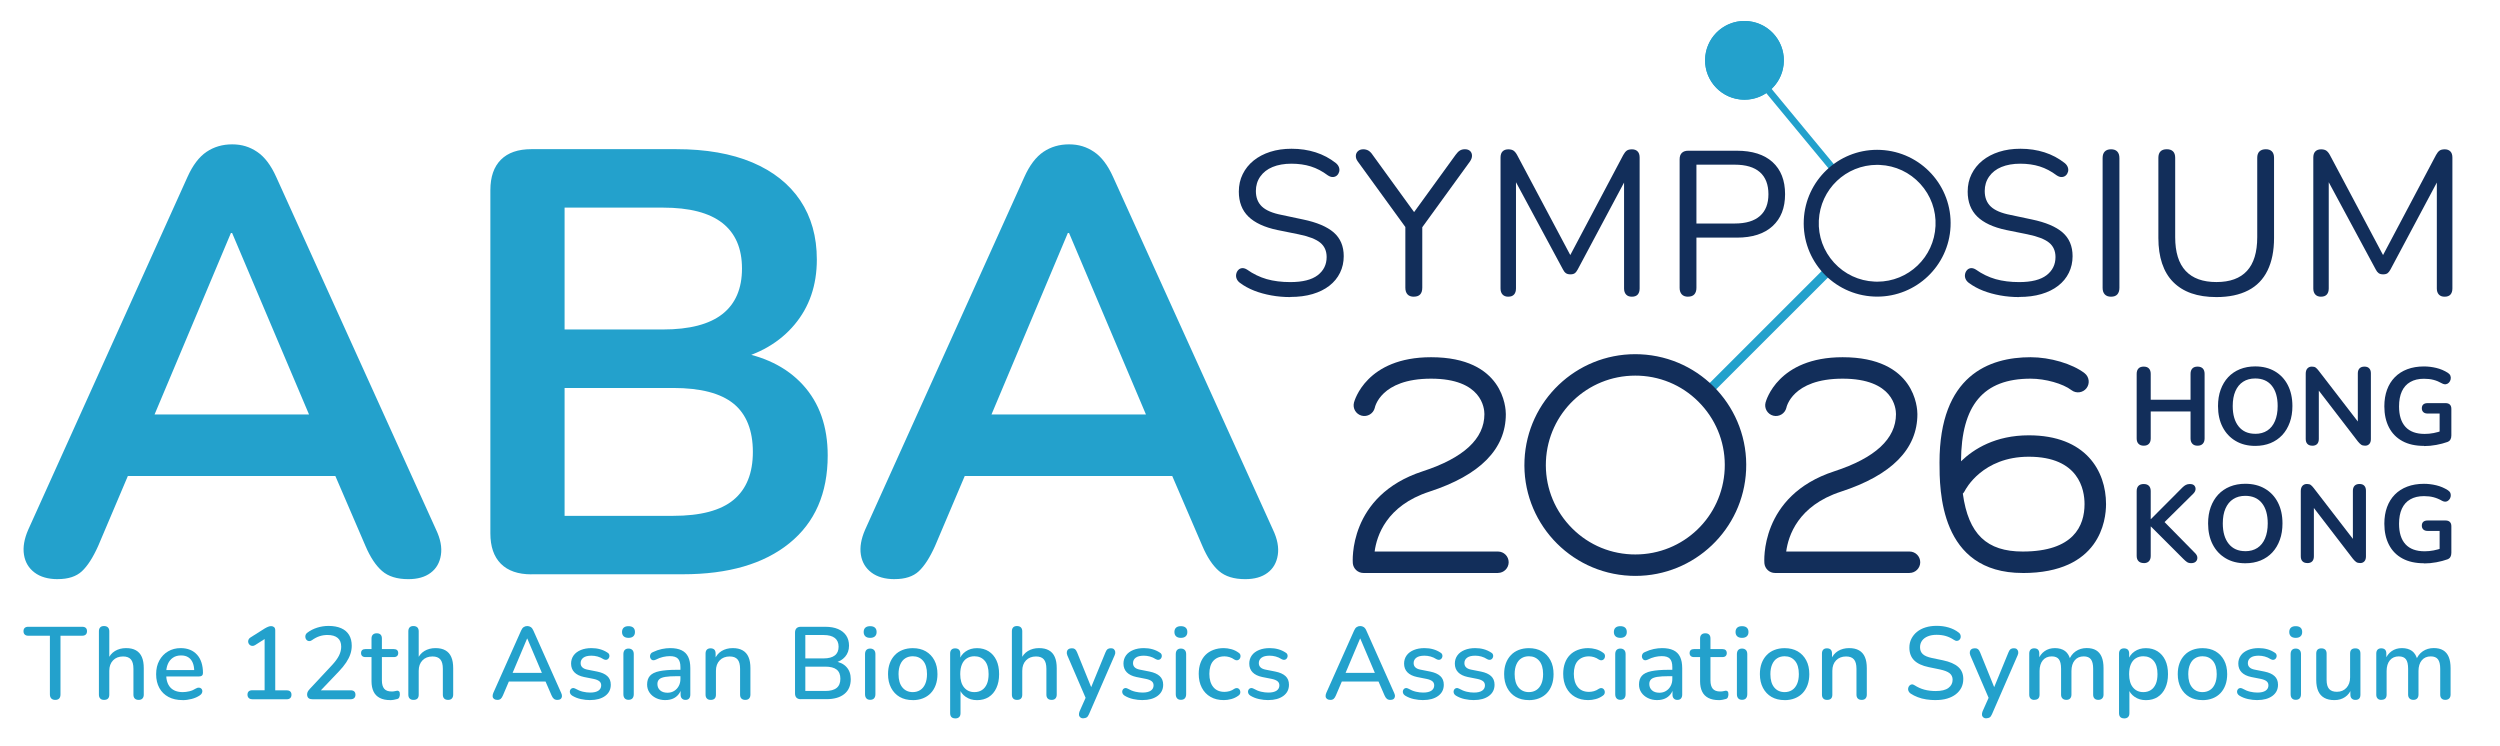
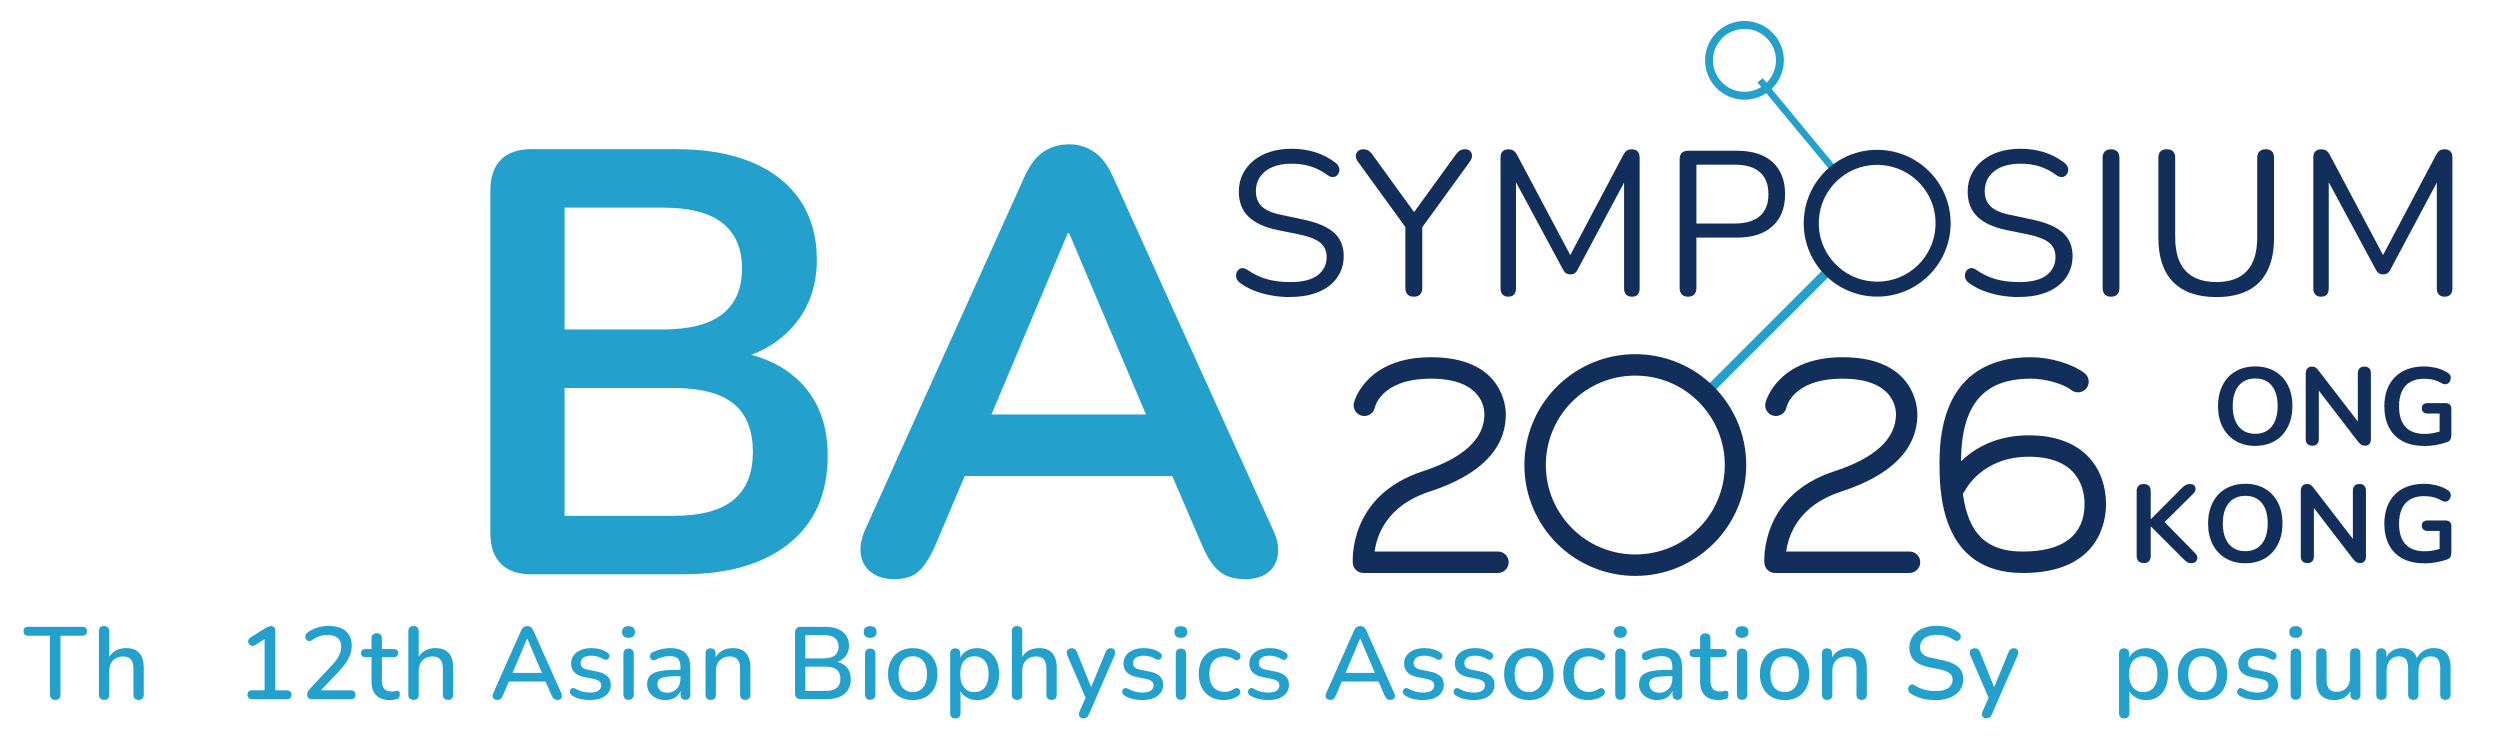
<svg xmlns="http://www.w3.org/2000/svg" width="402" height="120" viewBox="0 0 402 120" fill="none">
-   <path d="M9.287 93.128C7.738 93.128 6.486 92.771 5.552 92.062C4.611 91.354 4.048 90.401 3.856 89.203C3.664 88.005 3.889 86.668 4.538 85.178L30.151 28.447C30.992 26.574 32.012 25.23 33.204 24.422C34.403 23.615 35.774 23.211 37.33 23.211C38.887 23.211 40.158 23.615 41.357 24.422C42.556 25.23 43.569 26.574 44.411 28.447L70.122 85.178C70.831 86.668 71.089 88.025 70.897 89.249C70.705 90.48 70.155 91.434 69.248 92.109C68.341 92.791 67.148 93.128 65.658 93.128C63.843 93.128 62.439 92.691 61.439 91.818C60.432 90.944 59.545 89.607 58.77 87.793L52.465 73.15L57.704 76.546H16.758L21.997 73.15L15.785 87.793C14.944 89.666 14.069 91.023 13.162 91.864C12.255 92.705 10.963 93.122 9.281 93.122L9.287 93.128ZM37.132 37.463L23.547 69.754L21.024 66.65H53.432L51.008 69.754L37.324 37.463H37.132Z" fill="#23A1CC" />
  <path d="M85.447 92.354C83.315 92.354 81.679 91.791 80.546 90.659C79.414 89.527 78.851 87.892 78.851 85.76V30.579C78.851 28.447 79.414 26.812 80.546 25.68C81.679 24.548 83.308 23.985 85.447 23.985H108.735C113.524 23.985 117.597 24.7 120.961 26.117C124.326 27.54 126.896 29.579 128.678 32.227C130.453 34.881 131.347 38.046 131.347 41.733C131.347 45.87 130.148 49.359 127.757 52.205C125.366 55.052 122.094 56.958 117.954 57.925V56.468C122.743 57.183 126.459 58.99 129.115 61.896C131.764 64.802 133.095 68.589 133.095 73.243C133.095 79.32 131.042 84.026 126.936 87.349C122.829 90.679 117.12 92.341 109.808 92.341H85.454L85.447 92.354ZM90.786 52.98H106.602C110.874 52.98 114.053 52.152 116.16 50.504C118.259 48.856 119.312 46.413 119.312 43.182C119.312 39.952 118.259 37.509 116.16 35.861C114.06 34.213 110.874 33.385 106.602 33.385H90.786V52.973V52.98ZM90.786 82.947H108.251C112.649 82.947 115.881 82.093 117.954 80.379C120.021 78.664 121.061 76.096 121.061 72.667C121.061 69.238 120.028 66.59 117.954 64.908C115.881 63.227 112.649 62.386 108.251 62.386H90.786V82.947Z" fill="#23A1CC" />
  <path d="M143.859 93.128C142.309 93.128 141.057 92.771 140.123 92.062C139.183 91.354 138.62 90.401 138.428 89.203C138.235 88.005 138.461 86.668 139.11 85.178L164.722 28.447C165.563 26.574 166.583 25.23 167.775 24.422C168.974 23.615 170.345 23.211 171.902 23.211C173.458 23.211 174.73 23.615 175.929 24.422C177.127 25.23 178.141 26.574 178.982 28.447L204.694 85.178C205.402 86.668 205.661 88.025 205.469 89.249C205.276 90.48 204.727 91.434 203.819 92.109C202.912 92.791 201.72 93.128 200.229 93.128C198.415 93.128 197.011 92.691 196.01 91.818C195.004 90.944 194.116 89.607 193.341 87.793L187.036 73.15L192.275 76.546H151.33L156.569 73.15L150.356 87.793C149.515 89.666 148.641 91.023 147.733 91.864C146.826 92.705 145.534 93.122 143.852 93.122L143.859 93.128ZM171.71 37.463L158.125 69.754L155.602 66.65H188.01L185.585 69.754L171.902 37.463H171.71Z" fill="#23A1CC" />
  <path d="M8.885 112.544C8.607 112.544 8.395 112.464 8.249 112.312C8.103 112.16 8.024 111.941 8.024 111.67V102.224H4.52C4.288 102.224 4.109 102.157 3.977 102.032C3.845 101.906 3.778 101.727 3.778 101.495C3.778 101.264 3.845 101.085 3.977 100.966C4.109 100.847 4.288 100.787 4.52 100.787H13.23C13.475 100.787 13.66 100.847 13.793 100.966C13.925 101.085 13.991 101.264 13.991 101.495C13.991 101.727 13.925 101.906 13.793 102.032C13.66 102.157 13.475 102.224 13.23 102.224H9.726V111.67C9.726 111.948 9.66 112.16 9.521 112.312C9.382 112.464 9.17 112.544 8.885 112.544Z" fill="#23A1CC" />
  <path d="M16.727 112.543C16.462 112.543 16.256 112.47 16.117 112.318C15.972 112.173 15.905 111.961 15.905 111.696V101.508C15.905 101.23 15.978 101.025 16.117 100.879C16.256 100.734 16.462 100.667 16.727 100.667C16.991 100.667 17.197 100.74 17.349 100.879C17.495 101.025 17.574 101.23 17.574 101.508V106.082H17.343C17.588 105.467 17.965 105.003 18.482 104.686C18.998 104.375 19.594 104.216 20.263 104.216C20.932 104.216 21.436 104.335 21.86 104.573C22.284 104.811 22.601 105.169 22.807 105.645C23.019 106.122 23.118 106.725 23.118 107.453V111.696C23.118 111.961 23.045 112.166 22.906 112.318C22.767 112.47 22.562 112.543 22.297 112.543C22.032 112.543 21.813 112.47 21.668 112.318C21.522 112.173 21.456 111.961 21.456 111.696V107.552C21.456 106.857 21.323 106.354 21.052 106.036C20.78 105.718 20.363 105.559 19.787 105.559C19.118 105.559 18.575 105.771 18.177 106.188C17.773 106.605 17.574 107.168 17.574 107.87V111.703C17.574 112.265 17.296 112.543 16.733 112.543H16.727Z" fill="#23A1CC" />
-   <path d="M29.372 112.576C28.491 112.576 27.736 112.411 27.1 112.073C26.464 111.736 25.974 111.259 25.63 110.637C25.285 110.015 25.106 109.273 25.106 108.413C25.106 107.552 25.279 106.844 25.616 106.215C25.961 105.586 26.424 105.096 27.021 104.745C27.617 104.395 28.292 104.216 29.054 104.216C29.617 104.216 30.114 104.308 30.557 104.487C31.001 104.666 31.372 104.931 31.69 105.282C32.008 105.632 32.24 106.049 32.399 106.546C32.558 107.042 32.637 107.598 32.637 108.214C32.637 108.399 32.584 108.545 32.471 108.638C32.359 108.73 32.193 108.777 31.975 108.777H26.424V107.751H31.511L31.233 107.982C31.233 107.433 31.154 106.963 30.995 106.579C30.836 106.195 30.597 105.897 30.286 105.699C29.975 105.493 29.584 105.394 29.12 105.394C28.604 105.394 28.166 105.513 27.809 105.758C27.451 106.003 27.18 106.334 26.994 106.764C26.809 107.195 26.716 107.698 26.716 108.267V108.366C26.716 109.333 26.948 110.068 27.405 110.557C27.862 111.047 28.524 111.292 29.398 111.292C29.73 111.292 30.081 111.246 30.445 111.16C30.816 111.074 31.167 110.922 31.491 110.716C31.677 110.604 31.849 110.557 31.995 110.571C32.14 110.584 32.266 110.63 32.359 110.716C32.452 110.802 32.511 110.915 32.531 111.047C32.551 111.18 32.531 111.312 32.465 111.451C32.399 111.59 32.286 111.716 32.12 111.822C31.743 112.073 31.312 112.265 30.816 112.391C30.319 112.517 29.842 112.583 29.378 112.583L29.372 112.576Z" fill="#23A1CC" />
  <path d="M40.537 112.431C40.305 112.431 40.126 112.365 39.994 112.233C39.861 112.1 39.795 111.921 39.795 111.703C39.795 111.485 39.861 111.293 39.994 111.173C40.126 111.054 40.305 110.995 40.537 110.995H42.55V102.21H43.411L41 103.746C40.822 103.845 40.663 103.885 40.51 103.859C40.364 103.839 40.232 103.779 40.133 103.68C40.027 103.581 39.954 103.461 39.921 103.316C39.881 103.17 39.894 103.025 39.954 102.872C40.014 102.72 40.126 102.594 40.292 102.495L42.57 101.058C42.755 100.946 42.934 100.86 43.107 100.787C43.279 100.714 43.438 100.681 43.597 100.681C43.782 100.681 43.941 100.734 44.067 100.84C44.193 100.946 44.259 101.118 44.259 101.363V111.008H46.107C46.352 111.008 46.537 111.067 46.67 111.187C46.802 111.306 46.869 111.485 46.869 111.716C46.869 111.948 46.802 112.127 46.67 112.252C46.537 112.378 46.352 112.444 46.107 112.444H40.537V112.431Z" fill="#23A1CC" />
  <path d="M50.222 112.432C49.924 112.432 49.712 112.365 49.58 112.226C49.447 112.087 49.381 111.902 49.381 111.657C49.381 111.505 49.421 111.352 49.493 111.213C49.573 111.068 49.679 110.922 49.825 110.77L53.342 107.003C53.878 106.434 54.269 105.904 54.507 105.428C54.746 104.951 54.865 104.468 54.865 103.985C54.865 103.369 54.679 102.899 54.302 102.581C53.924 102.264 53.375 102.105 52.653 102.105C52.209 102.105 51.785 102.171 51.381 102.303C50.977 102.436 50.566 102.648 50.156 102.945C49.99 103.058 49.838 103.104 49.692 103.091C49.546 103.078 49.427 103.025 49.321 102.926C49.215 102.826 49.149 102.707 49.116 102.562C49.083 102.416 49.089 102.27 49.129 102.118C49.175 101.966 49.275 101.833 49.441 101.721C49.891 101.377 50.414 101.118 51.01 100.926C51.606 100.741 52.209 100.648 52.825 100.648C53.626 100.648 54.309 100.774 54.865 101.019C55.421 101.264 55.845 101.628 56.13 102.098C56.415 102.575 56.56 103.151 56.56 103.833C56.56 104.296 56.488 104.746 56.335 105.19C56.19 105.633 55.958 106.077 55.66 106.533C55.355 106.99 54.964 107.473 54.481 107.976L51.143 111.478V111.002H56.395C56.64 111.002 56.825 111.061 56.958 111.18C57.09 111.3 57.157 111.478 57.157 111.71C57.157 111.942 57.09 112.12 56.958 112.246C56.825 112.372 56.64 112.438 56.395 112.438H50.215L50.222 112.432Z" fill="#23A1CC" />
  <path d="M62.747 112.577C62.085 112.577 61.528 112.464 61.078 112.233C60.627 112.001 60.29 111.663 60.071 111.207C59.852 110.756 59.74 110.207 59.74 109.558V105.659H58.746C58.528 105.659 58.356 105.6 58.236 105.487C58.117 105.375 58.058 105.216 58.058 105.017C58.058 104.805 58.117 104.646 58.236 104.54C58.356 104.428 58.528 104.375 58.746 104.375H59.74V102.674C59.74 102.396 59.813 102.19 59.965 102.045C60.111 101.899 60.323 101.833 60.588 101.833C60.853 101.833 61.058 101.906 61.197 102.045C61.343 102.19 61.409 102.396 61.409 102.674V104.375H63.343C63.562 104.375 63.734 104.428 63.853 104.54C63.972 104.653 64.032 104.812 64.032 105.017C64.032 105.216 63.972 105.375 63.853 105.487C63.734 105.6 63.562 105.659 63.343 105.659H61.409V109.426C61.409 110.008 61.535 110.452 61.78 110.75C62.025 111.048 62.436 111.193 62.992 111.193C63.191 111.193 63.363 111.173 63.515 111.134C63.661 111.094 63.787 111.068 63.886 111.061C64.005 111.061 64.105 111.101 64.184 111.187C64.264 111.266 64.297 111.425 64.297 111.657C64.297 111.822 64.264 111.974 64.204 112.12C64.144 112.266 64.038 112.358 63.88 112.398C63.747 112.444 63.568 112.484 63.343 112.524C63.118 112.564 62.913 112.583 62.74 112.583L62.747 112.577Z" fill="#23A1CC" />
  <path d="M66.481 112.543C66.216 112.543 66.011 112.47 65.872 112.318C65.726 112.173 65.66 111.961 65.66 111.696V101.508C65.66 101.23 65.733 101.025 65.872 100.879C66.011 100.734 66.216 100.667 66.481 100.667C66.746 100.667 66.952 100.74 67.104 100.879C67.25 101.025 67.329 101.23 67.329 101.508V106.082H67.097C67.343 105.467 67.72 105.003 68.237 104.686C68.753 104.375 69.349 104.216 70.018 104.216C70.687 104.216 71.191 104.335 71.615 104.573C72.038 104.811 72.356 105.169 72.562 105.645C72.774 106.122 72.873 106.725 72.873 107.453V111.696C72.873 111.961 72.8 112.166 72.661 112.318C72.522 112.47 72.317 112.543 72.052 112.543C71.787 112.543 71.568 112.47 71.422 112.318C71.277 112.173 71.21 111.961 71.21 111.696V107.552C71.21 106.857 71.078 106.354 70.806 106.036C70.535 105.718 70.118 105.559 69.541 105.559C68.873 105.559 68.329 105.771 67.932 106.188C67.528 106.605 67.329 107.168 67.329 107.87V111.703C67.329 112.265 67.051 112.543 66.488 112.543H66.481Z" fill="#23A1CC" />
  <path d="M79.979 112.544C79.761 112.544 79.582 112.491 79.449 112.398C79.317 112.299 79.237 112.166 79.218 112.001C79.198 111.835 79.231 111.65 79.317 111.438L83.794 101.396C83.907 101.131 84.046 100.946 84.218 100.833C84.39 100.721 84.576 100.668 84.788 100.668C84.986 100.668 85.172 100.721 85.344 100.833C85.516 100.946 85.655 101.131 85.768 101.396L90.245 111.438C90.345 111.65 90.384 111.835 90.358 112.008C90.338 112.18 90.265 112.312 90.146 112.405C90.027 112.497 89.855 112.544 89.636 112.544C89.391 112.544 89.199 112.484 89.06 112.365C88.914 112.246 88.788 112.054 88.682 111.802L87.523 109.128L88.298 109.591H81.257L82.019 109.128L80.88 111.802C80.767 112.067 80.648 112.259 80.516 112.372C80.383 112.484 80.204 112.544 79.986 112.544H79.979ZM84.755 102.687L82.258 108.598L81.847 108.201H87.682L87.305 108.598L84.794 102.687H84.761H84.755Z" fill="#23A1CC" />
  <path d="M94.896 112.576C94.413 112.576 93.916 112.524 93.399 112.411C92.883 112.298 92.419 112.113 91.989 111.848C91.843 111.749 91.743 111.637 91.691 111.517C91.638 111.398 91.618 111.272 91.631 111.147C91.651 111.021 91.697 110.908 91.777 110.816C91.856 110.723 91.962 110.663 92.088 110.644C92.214 110.624 92.353 110.644 92.492 110.723C92.922 110.968 93.333 111.133 93.731 111.226C94.128 111.319 94.519 111.365 94.903 111.365C95.486 111.365 95.929 111.259 96.228 111.054C96.525 110.849 96.671 110.564 96.671 110.213C96.671 109.929 96.572 109.704 96.373 109.545C96.174 109.386 95.876 109.26 95.479 109.174L93.909 108.863C93.227 108.717 92.71 108.466 92.359 108.102C92.008 107.738 91.83 107.274 91.83 106.711C91.83 106.208 91.969 105.765 92.24 105.388C92.512 105.01 92.903 104.726 93.399 104.52C93.896 104.315 94.466 104.216 95.115 104.216C95.598 104.216 96.055 104.275 96.486 104.395C96.916 104.514 97.314 104.699 97.678 104.937C97.824 105.017 97.916 105.116 97.956 105.242C98.002 105.368 98.009 105.493 97.983 105.613C97.956 105.732 97.897 105.844 97.811 105.937C97.724 106.03 97.612 106.083 97.486 106.102C97.36 106.122 97.221 106.089 97.062 106.01C96.731 105.798 96.406 105.652 96.082 105.566C95.757 105.48 95.433 105.434 95.115 105.434C94.532 105.434 94.095 105.54 93.803 105.758C93.512 105.977 93.366 106.261 93.366 106.625C93.366 106.903 93.452 107.128 93.631 107.301C93.81 107.479 94.082 107.605 94.459 107.678L96.029 107.989C96.744 108.135 97.287 108.373 97.658 108.717C98.029 109.061 98.215 109.518 98.215 110.107C98.215 110.869 97.91 111.464 97.307 111.908C96.698 112.351 95.896 112.57 94.896 112.57V112.576Z" fill="#23A1CC" />
  <path d="M101.062 102.567C100.731 102.567 100.473 102.488 100.294 102.323C100.115 102.157 100.022 101.925 100.022 101.628C100.022 101.33 100.115 101.085 100.294 100.926C100.473 100.767 100.731 100.688 101.062 100.688C101.393 100.688 101.652 100.767 101.831 100.926C102.009 101.085 102.102 101.316 102.102 101.628C102.102 101.939 102.009 102.157 101.831 102.323C101.652 102.488 101.393 102.567 101.062 102.567ZM101.062 112.53C100.797 112.53 100.592 112.451 100.453 112.292C100.307 112.133 100.241 111.908 100.241 111.623V105.182C100.241 104.898 100.314 104.673 100.453 104.52C100.599 104.368 100.797 104.289 101.062 104.289C101.327 104.289 101.533 104.368 101.685 104.52C101.837 104.673 101.91 104.898 101.91 105.182V111.623C101.91 111.908 101.837 112.133 101.698 112.292C101.552 112.451 101.347 112.53 101.069 112.53H101.062Z" fill="#23A1CC" />
  <path d="M106.99 112.576C106.427 112.576 105.923 112.464 105.48 112.246C105.036 112.027 104.685 111.729 104.433 111.352C104.182 110.981 104.056 110.551 104.056 110.081C104.056 109.485 104.208 109.015 104.513 108.671C104.817 108.327 105.314 108.075 106.016 107.929C106.718 107.784 107.659 107.704 108.851 107.704H109.626V108.73H108.864C108.069 108.73 107.44 108.77 106.983 108.843C106.52 108.922 106.195 109.048 106.003 109.234C105.811 109.419 105.711 109.664 105.711 109.988C105.711 110.405 105.857 110.743 106.142 111.001C106.427 111.259 106.824 111.392 107.334 111.392C107.745 111.392 108.102 111.292 108.407 111.1C108.718 110.908 108.964 110.644 109.142 110.313C109.321 109.982 109.414 109.604 109.414 109.174V107.274C109.414 106.645 109.281 106.195 109.017 105.917C108.752 105.639 108.314 105.507 107.712 105.507C107.361 105.507 106.996 105.553 106.612 105.639C106.235 105.725 105.837 105.877 105.433 106.083C105.248 106.169 105.089 106.195 104.956 106.162C104.824 106.129 104.718 106.056 104.645 105.937C104.566 105.824 104.526 105.692 104.519 105.56C104.519 105.421 104.546 105.288 104.619 105.156C104.692 105.023 104.811 104.924 104.99 104.858C105.473 104.626 105.957 104.461 106.427 104.361C106.897 104.262 107.347 104.216 107.765 104.216C108.5 104.216 109.109 104.328 109.593 104.56C110.076 104.792 110.427 105.143 110.659 105.619C110.891 106.096 111.003 106.705 111.003 107.453V111.696C111.003 111.961 110.937 112.166 110.805 112.318C110.672 112.471 110.48 112.543 110.229 112.543C109.977 112.543 109.791 112.471 109.652 112.318C109.507 112.173 109.44 111.961 109.44 111.696V110.624H109.586C109.5 111.034 109.334 111.378 109.096 111.67C108.858 111.961 108.566 112.186 108.215 112.338C107.864 112.49 107.46 112.57 107.01 112.57L106.99 112.576Z" fill="#23A1CC" />
  <path d="M114.275 112.543C114.01 112.543 113.805 112.471 113.666 112.318C113.52 112.173 113.454 111.961 113.454 111.696V105.09C113.454 104.812 113.527 104.606 113.666 104.461C113.812 104.315 114.01 104.249 114.262 104.249C114.514 104.249 114.726 104.322 114.865 104.461C115.004 104.606 115.07 104.812 115.07 105.09V106.38L114.891 106.083C115.136 105.467 115.514 105.004 116.031 104.686C116.547 104.375 117.143 104.216 117.812 104.216C118.481 104.216 118.985 104.335 119.408 104.573C119.832 104.812 120.15 105.169 120.356 105.646C120.568 106.122 120.667 106.725 120.667 107.453V111.696C120.667 111.961 120.594 112.166 120.455 112.318C120.316 112.471 120.111 112.543 119.846 112.543C119.581 112.543 119.362 112.471 119.216 112.318C119.071 112.173 119.004 111.961 119.004 111.696V107.552C119.004 106.857 118.872 106.354 118.6 106.036C118.329 105.718 117.912 105.56 117.335 105.56C116.666 105.56 116.123 105.771 115.726 106.188C115.322 106.606 115.123 107.168 115.123 107.87V111.703C115.123 112.265 114.845 112.543 114.282 112.543H114.275Z" fill="#23A1CC" />
  <path d="M128.767 112.431C128.469 112.431 128.244 112.352 128.078 112.193C127.919 112.034 127.84 111.802 127.84 111.504V101.714C127.84 101.416 127.919 101.191 128.078 101.025C128.237 100.867 128.469 100.787 128.767 100.787H132.701C133.503 100.787 134.192 100.906 134.761 101.151C135.331 101.396 135.761 101.74 136.066 102.19C136.371 102.641 136.523 103.19 136.523 103.826C136.523 104.527 136.311 105.123 135.894 105.606C135.477 106.089 134.907 106.414 134.192 106.579V106.334C135.006 106.447 135.649 106.751 136.106 107.248C136.569 107.751 136.801 108.4 136.801 109.207C136.801 110.24 136.457 111.041 135.775 111.59C135.092 112.147 134.132 112.425 132.9 112.425H128.767V112.431ZM129.496 105.871H132.436C133.231 105.871 133.827 105.712 134.238 105.394C134.649 105.077 134.847 104.607 134.847 103.991C134.847 103.375 134.642 102.905 134.238 102.588C133.827 102.27 133.231 102.111 132.436 102.111H129.496V105.878V105.871ZM129.496 111.107H132.701C133.529 111.107 134.139 110.942 134.536 110.617C134.933 110.293 135.132 109.803 135.132 109.141C135.132 108.479 134.933 107.989 134.536 107.672C134.139 107.354 133.529 107.195 132.701 107.195H129.496V111.107Z" fill="#23A1CC" />
  <path d="M139.919 102.567C139.588 102.567 139.329 102.488 139.15 102.323C138.972 102.157 138.879 101.925 138.879 101.628C138.879 101.33 138.972 101.085 139.15 100.926C139.329 100.767 139.588 100.688 139.919 100.688C140.25 100.688 140.508 100.767 140.687 100.926C140.866 101.085 140.959 101.316 140.959 101.628C140.959 101.939 140.866 102.157 140.687 102.323C140.508 102.488 140.25 102.567 139.919 102.567ZM139.919 112.53C139.654 112.53 139.449 112.451 139.309 112.292C139.164 112.133 139.097 111.908 139.097 111.623V105.182C139.097 104.898 139.17 104.673 139.309 104.52C139.455 104.368 139.654 104.289 139.919 104.289C140.184 104.289 140.389 104.368 140.541 104.52C140.694 104.673 140.767 104.898 140.767 105.182V111.623C140.767 111.908 140.694 112.133 140.555 112.292C140.409 112.451 140.204 112.53 139.925 112.53H139.919Z" fill="#23A1CC" />
  <path d="M146.777 112.577C145.962 112.577 145.26 112.405 144.67 112.067C144.081 111.723 143.624 111.24 143.293 110.611C142.961 109.982 142.796 109.247 142.796 108.4C142.796 107.751 142.889 107.175 143.074 106.665C143.26 106.156 143.531 105.719 143.875 105.355C144.22 104.984 144.644 104.706 145.134 104.514C145.624 104.322 146.174 104.223 146.777 104.223C147.578 104.223 148.28 104.395 148.869 104.732C149.459 105.077 149.916 105.553 150.247 106.175C150.578 106.798 150.744 107.539 150.744 108.4C150.744 109.035 150.651 109.618 150.466 110.134C150.28 110.65 150.009 111.094 149.664 111.458C149.32 111.822 148.896 112.1 148.406 112.292C147.916 112.484 147.373 112.583 146.777 112.583V112.577ZM146.777 111.292C147.227 111.292 147.624 111.18 147.969 110.962C148.313 110.743 148.578 110.419 148.77 109.988C148.962 109.558 149.062 109.029 149.062 108.4C149.062 107.453 148.85 106.738 148.432 106.255C148.015 105.772 147.465 105.527 146.783 105.527C146.32 105.527 145.915 105.633 145.578 105.851C145.233 106.063 144.968 106.387 144.776 106.818C144.584 107.248 144.485 107.777 144.485 108.406C144.485 109.34 144.697 110.055 145.114 110.551C145.531 111.048 146.088 111.292 146.783 111.292H146.777Z" fill="#23A1CC" />
  <path d="M153.604 115.516C153.339 115.516 153.133 115.443 152.994 115.304C152.855 115.165 152.782 114.953 152.782 114.675V105.096C152.782 104.818 152.855 104.613 152.994 104.468C153.14 104.322 153.339 104.256 153.59 104.256C153.842 104.256 154.061 104.329 154.2 104.468C154.345 104.613 154.412 104.818 154.412 105.096V106.533L154.233 106.189C154.412 105.593 154.756 105.116 155.273 104.759C155.789 104.401 156.399 104.223 157.107 104.223C157.816 104.223 158.445 104.395 158.982 104.732C159.518 105.077 159.929 105.553 160.22 106.169C160.512 106.784 160.657 107.526 160.657 108.4C160.657 109.273 160.512 109.988 160.22 110.624C159.929 111.259 159.518 111.743 158.988 112.08C158.458 112.418 157.829 112.583 157.107 112.583C156.385 112.583 155.809 112.405 155.292 112.054C154.776 111.703 154.425 111.233 154.253 110.65H154.451V114.682C154.451 114.96 154.378 115.165 154.226 115.311C154.08 115.456 153.868 115.523 153.604 115.523V115.516ZM156.69 111.292C157.154 111.292 157.558 111.18 157.895 110.962C158.24 110.743 158.498 110.419 158.69 109.988C158.876 109.558 158.968 109.029 158.968 108.4C158.968 107.453 158.763 106.738 158.346 106.255C157.935 105.772 157.379 105.527 156.683 105.527C156.233 105.527 155.836 105.633 155.485 105.851C155.133 106.07 154.869 106.387 154.683 106.818C154.498 107.248 154.405 107.777 154.405 108.406C154.405 109.34 154.617 110.055 155.034 110.551C155.451 111.048 156.001 111.292 156.683 111.292H156.69Z" fill="#23A1CC" />
  <path d="M163.531 112.543C163.266 112.543 163.061 112.47 162.922 112.318C162.776 112.173 162.71 111.961 162.71 111.696V101.508C162.71 101.23 162.783 101.025 162.922 100.879C163.061 100.734 163.266 100.667 163.531 100.667C163.796 100.667 164.001 100.74 164.154 100.879C164.3 101.025 164.379 101.23 164.379 101.508V106.082H164.147C164.392 105.467 164.77 105.003 165.286 104.686C165.803 104.375 166.399 104.216 167.068 104.216C167.737 104.216 168.24 104.335 168.664 104.573C169.088 104.811 169.406 105.169 169.611 105.645C169.823 106.122 169.923 106.725 169.923 107.453V111.696C169.923 111.961 169.85 112.166 169.711 112.318C169.572 112.47 169.366 112.543 169.101 112.543C168.837 112.543 168.618 112.47 168.472 112.318C168.327 112.173 168.26 111.961 168.26 111.696V107.552C168.26 106.857 168.128 106.354 167.856 106.036C167.585 105.718 167.167 105.559 166.591 105.559C165.922 105.559 165.379 105.771 164.982 106.188C164.578 106.605 164.379 107.168 164.379 107.87V111.703C164.379 112.265 164.101 112.543 163.538 112.543H163.531Z" fill="#23A1CC" />
  <path d="M174.203 115.516C174.004 115.516 173.845 115.463 173.713 115.357C173.587 115.251 173.514 115.112 173.501 114.947C173.488 114.781 173.514 114.589 173.594 114.39L174.72 111.862V112.57L171.627 105.388C171.547 105.189 171.521 105.004 171.547 104.825C171.574 104.646 171.653 104.507 171.792 104.401C171.938 104.295 172.13 104.242 172.368 104.242C172.58 104.242 172.739 104.289 172.865 104.388C172.984 104.487 173.097 104.66 173.196 104.898L175.693 111.061H175.23L177.76 104.898C177.859 104.646 177.972 104.474 178.104 104.375C178.237 104.282 178.415 104.236 178.647 104.236C178.846 104.236 179.005 104.289 179.117 104.395C179.23 104.501 179.303 104.64 179.329 104.805C179.356 104.977 179.329 105.163 179.237 105.361L175.104 114.854C174.991 115.105 174.872 115.278 174.733 115.364C174.594 115.45 174.415 115.496 174.196 115.496L174.203 115.516Z" fill="#23A1CC" />
  <path d="M183.719 112.576C183.236 112.576 182.739 112.524 182.223 112.411C181.706 112.298 181.242 112.113 180.812 111.848C180.666 111.749 180.567 111.637 180.514 111.517C180.461 111.398 180.441 111.272 180.454 111.147C180.474 111.021 180.52 110.908 180.6 110.816C180.679 110.723 180.785 110.663 180.911 110.644C181.037 110.624 181.176 110.644 181.315 110.723C181.746 110.968 182.156 111.133 182.554 111.226C182.951 111.319 183.342 111.365 183.726 111.365C184.309 111.365 184.753 111.259 185.051 111.054C185.349 110.849 185.494 110.564 185.494 110.213C185.494 109.929 185.395 109.704 185.196 109.545C184.998 109.386 184.7 109.26 184.302 109.174L182.733 108.863C182.05 108.717 181.534 108.466 181.183 108.102C180.832 107.738 180.653 107.274 180.653 106.711C180.653 106.208 180.792 105.765 181.064 105.388C181.335 105.01 181.726 104.726 182.223 104.52C182.719 104.315 183.289 104.216 183.938 104.216C184.422 104.216 184.879 104.275 185.309 104.395C185.74 104.514 186.137 104.699 186.501 104.937C186.647 105.017 186.74 105.116 186.779 105.242C186.826 105.368 186.832 105.493 186.806 105.613C186.779 105.732 186.72 105.844 186.634 105.937C186.548 106.03 186.435 106.083 186.309 106.102C186.183 106.122 186.044 106.089 185.885 106.01C185.554 105.798 185.23 105.652 184.905 105.566C184.58 105.48 184.256 105.434 183.938 105.434C183.355 105.434 182.918 105.54 182.627 105.758C182.335 105.977 182.189 106.261 182.189 106.625C182.189 106.903 182.276 107.128 182.454 107.301C182.633 107.479 182.905 107.605 183.282 107.678L184.852 107.989C185.567 108.135 186.11 108.373 186.481 108.717C186.852 109.061 187.038 109.518 187.038 110.107C187.038 110.869 186.733 111.464 186.13 111.908C185.521 112.351 184.72 112.57 183.719 112.57V112.576Z" fill="#23A1CC" />
  <path d="M189.886 102.567C189.554 102.567 189.296 102.488 189.117 102.323C188.938 102.157 188.846 101.925 188.846 101.628C188.846 101.33 188.938 101.085 189.117 100.926C189.296 100.767 189.554 100.688 189.886 100.688C190.217 100.688 190.475 100.767 190.654 100.926C190.833 101.085 190.925 101.316 190.925 101.628C190.925 101.939 190.833 102.157 190.654 102.323C190.475 102.488 190.217 102.567 189.886 102.567ZM189.886 112.53C189.621 112.53 189.415 112.451 189.276 112.292C189.131 112.133 189.064 111.908 189.064 111.623V105.182C189.064 104.898 189.137 104.673 189.276 104.52C189.422 104.368 189.621 104.289 189.886 104.289C190.15 104.289 190.356 104.368 190.508 104.52C190.66 104.673 190.733 104.898 190.733 105.182V111.623C190.733 111.908 190.66 112.133 190.521 112.292C190.376 112.451 190.17 112.53 189.892 112.53H189.886Z" fill="#23A1CC" />
  <path d="M196.788 112.576C195.961 112.576 195.252 112.404 194.649 112.054C194.046 111.709 193.583 111.219 193.252 110.584C192.92 109.948 192.755 109.207 192.755 108.347C192.755 107.711 192.848 107.135 193.033 106.619C193.219 106.102 193.49 105.672 193.834 105.321C194.179 104.97 194.603 104.699 195.106 104.507C195.61 104.315 196.166 104.216 196.782 104.216C197.166 104.216 197.57 104.275 197.994 104.388C198.418 104.5 198.809 104.692 199.173 104.957C199.319 105.043 199.405 105.156 199.444 105.282C199.484 105.407 199.491 105.54 199.458 105.672C199.431 105.805 199.372 105.917 199.279 106.01C199.186 106.102 199.073 106.155 198.941 106.175C198.809 106.195 198.663 106.155 198.511 106.069C198.246 105.884 197.974 105.745 197.702 105.666C197.424 105.586 197.166 105.54 196.908 105.54C196.51 105.54 196.159 105.606 195.861 105.732C195.557 105.857 195.305 106.043 195.093 106.275C194.881 106.513 194.729 106.804 194.623 107.155C194.517 107.506 194.464 107.91 194.464 108.36C194.464 109.26 194.676 109.968 195.1 110.485C195.523 111.001 196.126 111.253 196.908 111.253C197.159 111.253 197.424 111.213 197.702 111.14C197.981 111.061 198.246 110.928 198.511 110.743C198.663 110.657 198.809 110.624 198.941 110.644C199.073 110.663 199.179 110.723 199.266 110.816C199.345 110.908 199.405 111.021 199.431 111.147C199.458 111.272 199.451 111.405 199.405 111.537C199.358 111.67 199.266 111.782 199.126 111.868C198.775 112.12 198.391 112.305 197.981 112.411C197.57 112.524 197.166 112.576 196.782 112.576H196.788Z" fill="#23A1CC" />
  <path d="M203.948 112.576C203.464 112.576 202.968 112.524 202.451 112.411C201.934 112.298 201.471 112.113 201.04 111.848C200.895 111.749 200.795 111.637 200.742 111.517C200.689 111.398 200.669 111.272 200.683 111.147C200.703 111.021 200.749 110.908 200.828 110.816C200.908 110.723 201.014 110.663 201.14 110.644C201.266 110.624 201.405 110.644 201.544 110.723C201.974 110.968 202.385 111.133 202.782 111.226C203.18 111.319 203.57 111.365 203.955 111.365C204.537 111.365 204.981 111.259 205.279 111.054C205.577 110.849 205.723 110.564 205.723 110.213C205.723 109.929 205.624 109.704 205.425 109.545C205.226 109.386 204.928 109.26 204.531 109.174L202.961 108.863C202.279 108.717 201.762 108.466 201.411 108.102C201.06 107.738 200.881 107.274 200.881 106.711C200.881 106.208 201.02 105.765 201.292 105.388C201.564 105.01 201.954 104.726 202.451 104.52C202.948 104.315 203.517 104.216 204.167 104.216C204.65 104.216 205.107 104.275 205.538 104.395C205.968 104.514 206.365 104.699 206.73 104.937C206.875 105.017 206.968 105.116 207.008 105.242C207.054 105.368 207.061 105.493 207.034 105.613C207.008 105.732 206.948 105.844 206.862 105.937C206.776 106.03 206.664 106.083 206.538 106.102C206.412 106.122 206.273 106.089 206.114 106.01C205.783 105.798 205.458 105.652 205.134 105.566C204.809 105.48 204.484 105.434 204.167 105.434C203.584 105.434 203.147 105.54 202.855 105.758C202.564 105.977 202.418 106.261 202.418 106.625C202.418 106.903 202.504 107.128 202.683 107.301C202.862 107.479 203.133 107.605 203.511 107.678L205.081 107.989C205.796 108.135 206.339 108.373 206.71 108.717C207.081 109.061 207.266 109.518 207.266 110.107C207.266 110.869 206.962 111.464 206.359 111.908C205.749 112.351 204.948 112.57 203.948 112.57V112.576Z" fill="#23A1CC" />
  <path d="M213.922 112.544C213.703 112.544 213.524 112.491 213.392 112.398C213.259 112.299 213.18 112.166 213.16 112.001C213.14 111.835 213.173 111.65 213.259 111.438L217.737 101.396C217.849 101.131 217.988 100.946 218.16 100.833C218.333 100.721 218.518 100.668 218.73 100.668C218.929 100.668 219.114 100.721 219.286 100.833C219.459 100.946 219.598 101.131 219.71 101.396L224.188 111.438C224.287 111.65 224.327 111.835 224.3 112.008C224.28 112.18 224.208 112.312 224.088 112.405C223.969 112.497 223.797 112.544 223.578 112.544C223.333 112.544 223.141 112.484 223.002 112.365C222.856 112.246 222.731 112.054 222.625 111.802L221.465 109.128L222.24 109.591H215.2L215.962 109.128L214.822 111.802C214.71 112.067 214.591 112.259 214.458 112.372C214.326 112.484 214.147 112.544 213.928 112.544H213.922ZM218.697 102.687L216.2 108.598L215.789 108.201H221.624L221.247 108.598L218.737 102.687H218.704H218.697Z" fill="#23A1CC" />
  <path d="M228.843 112.576C228.36 112.576 227.863 112.524 227.347 112.411C226.83 112.298 226.366 112.113 225.936 111.848C225.79 111.749 225.691 111.637 225.638 111.517C225.585 111.398 225.565 111.272 225.578 111.147C225.598 111.021 225.644 110.908 225.724 110.816C225.803 110.723 225.909 110.663 226.035 110.644C226.161 110.624 226.3 110.644 226.439 110.723C226.87 110.968 227.28 111.133 227.678 111.226C228.075 111.319 228.466 111.365 228.85 111.365C229.433 111.365 229.877 111.259 230.175 111.054C230.473 110.849 230.619 110.564 230.619 110.213C230.619 109.929 230.519 109.704 230.32 109.545C230.122 109.386 229.824 109.26 229.426 109.174L227.857 108.863C227.174 108.717 226.658 108.466 226.307 108.102C225.956 107.738 225.777 107.274 225.777 106.711C225.777 106.208 225.916 105.765 226.188 105.388C226.459 105.01 226.85 104.726 227.347 104.52C227.843 104.315 228.413 104.216 229.062 104.216C229.546 104.216 230.003 104.275 230.433 104.395C230.864 104.514 231.261 104.699 231.625 104.937C231.771 105.017 231.864 105.116 231.903 105.242C231.95 105.368 231.956 105.493 231.93 105.613C231.903 105.732 231.844 105.844 231.758 105.937C231.672 106.03 231.559 106.083 231.433 106.102C231.307 106.122 231.168 106.089 231.009 106.01C230.678 105.798 230.354 105.652 230.029 105.566C229.705 105.48 229.38 105.434 229.062 105.434C228.479 105.434 228.042 105.54 227.751 105.758C227.459 105.977 227.313 106.261 227.313 106.625C227.313 106.903 227.4 107.128 227.578 107.301C227.757 107.479 228.029 107.605 228.406 107.678L229.976 107.989C230.691 108.135 231.234 108.373 231.605 108.717C231.976 109.061 232.162 109.518 232.162 110.107C232.162 110.869 231.857 111.464 231.254 111.908C230.645 112.351 229.844 112.57 228.843 112.57V112.576Z" fill="#23A1CC" />
  <path d="M237.005 112.576C236.521 112.576 236.024 112.524 235.508 112.411C234.991 112.298 234.528 112.113 234.097 111.848C233.951 111.749 233.852 111.637 233.799 111.517C233.746 111.398 233.726 111.272 233.739 111.147C233.759 111.021 233.806 110.908 233.885 110.816C233.965 110.723 234.07 110.663 234.196 110.644C234.322 110.624 234.461 110.644 234.6 110.723C235.031 110.968 235.442 111.133 235.839 111.226C236.236 111.319 236.627 111.365 237.011 111.365C237.594 111.365 238.038 111.259 238.336 111.054C238.634 110.849 238.78 110.564 238.78 110.213C238.78 109.929 238.68 109.704 238.482 109.545C238.283 109.386 237.985 109.26 237.587 109.174L236.018 108.863C235.336 108.717 234.819 108.466 234.468 108.102C234.117 107.738 233.938 107.274 233.938 106.711C233.938 106.208 234.077 105.765 234.349 105.388C234.62 105.01 235.011 104.726 235.508 104.52C236.004 104.315 236.574 104.216 237.223 104.216C237.707 104.216 238.164 104.275 238.594 104.395C239.025 104.514 239.422 104.699 239.786 104.937C239.932 105.017 240.025 105.116 240.065 105.242C240.111 105.368 240.118 105.493 240.091 105.613C240.065 105.732 240.005 105.844 239.919 105.937C239.833 106.03 239.72 106.083 239.594 106.102C239.468 106.122 239.329 106.089 239.17 106.01C238.839 105.798 238.515 105.652 238.19 105.566C237.866 105.48 237.541 105.434 237.223 105.434C236.64 105.434 236.203 105.54 235.912 105.758C235.62 105.977 235.475 106.261 235.475 106.625C235.475 106.903 235.561 107.128 235.74 107.301C235.918 107.479 236.19 107.605 236.567 107.678L238.137 107.989C238.853 108.135 239.396 108.373 239.767 108.717C240.137 109.061 240.323 109.518 240.323 110.107C240.323 110.869 240.018 111.464 239.415 111.908C238.806 112.351 238.005 112.57 237.005 112.57V112.576Z" fill="#23A1CC" />
  <path d="M245.846 112.577C245.031 112.577 244.329 112.405 243.74 112.067C243.15 111.723 242.693 111.24 242.362 110.611C242.031 109.982 241.865 109.247 241.865 108.4C241.865 107.751 241.958 107.175 242.143 106.665C242.329 106.156 242.6 105.719 242.945 105.355C243.289 104.984 243.713 104.706 244.203 104.514C244.693 104.322 245.243 104.223 245.846 104.223C246.647 104.223 247.349 104.395 247.939 104.732C248.528 105.077 248.985 105.553 249.316 106.175C249.648 106.798 249.813 107.539 249.813 108.4C249.813 109.035 249.72 109.618 249.535 110.134C249.35 110.65 249.078 111.094 248.734 111.458C248.389 111.822 247.965 112.1 247.475 112.292C246.985 112.484 246.442 112.583 245.846 112.583V112.577ZM245.846 111.292C246.296 111.292 246.694 111.18 247.038 110.962C247.382 110.743 247.647 110.419 247.839 109.988C248.032 109.558 248.131 109.029 248.131 108.4C248.131 107.453 247.919 106.738 247.502 106.255C247.084 105.772 246.535 105.527 245.852 105.527C245.389 105.527 244.985 105.633 244.647 105.851C244.303 106.063 244.038 106.387 243.846 106.818C243.654 107.248 243.554 107.777 243.554 108.406C243.554 109.34 243.766 110.055 244.183 110.551C244.601 111.048 245.157 111.292 245.852 111.292H245.846Z" fill="#23A1CC" />
  <path d="M255.396 112.576C254.568 112.576 253.859 112.404 253.257 112.054C252.654 111.709 252.19 111.219 251.859 110.584C251.528 109.948 251.362 109.207 251.362 108.347C251.362 107.711 251.455 107.135 251.64 106.619C251.826 106.102 252.097 105.672 252.442 105.321C252.786 104.97 253.21 104.699 253.714 104.507C254.217 104.315 254.773 104.216 255.389 104.216C255.773 104.216 256.177 104.275 256.601 104.388C257.025 104.5 257.416 104.692 257.78 104.957C257.926 105.043 258.012 105.156 258.052 105.282C258.092 105.407 258.098 105.54 258.065 105.672C258.039 105.805 257.979 105.917 257.886 106.01C257.794 106.102 257.681 106.155 257.548 106.175C257.416 106.195 257.27 106.155 257.118 106.069C256.853 105.884 256.581 105.745 256.31 105.666C256.032 105.586 255.773 105.54 255.515 105.54C255.118 105.54 254.767 105.606 254.469 105.732C254.164 105.857 253.912 106.043 253.7 106.275C253.488 106.513 253.336 106.804 253.23 107.155C253.124 107.506 253.071 107.91 253.071 108.36C253.071 109.26 253.283 109.968 253.707 110.485C254.131 111.001 254.734 111.253 255.515 111.253C255.767 111.253 256.032 111.213 256.31 111.14C256.588 111.061 256.853 110.928 257.118 110.743C257.27 110.657 257.416 110.624 257.548 110.644C257.681 110.663 257.787 110.723 257.873 110.816C257.952 110.908 258.012 111.021 258.039 111.147C258.065 111.272 258.058 111.405 258.012 111.537C257.966 111.67 257.873 111.782 257.734 111.868C257.383 112.12 256.999 112.305 256.588 112.411C256.177 112.524 255.773 112.576 255.389 112.576H255.396Z" fill="#23A1CC" />
  <path d="M260.55 102.567C260.218 102.567 259.96 102.488 259.781 102.323C259.602 102.157 259.51 101.925 259.51 101.628C259.51 101.33 259.602 101.085 259.781 100.926C259.96 100.767 260.218 100.688 260.55 100.688C260.881 100.688 261.139 100.767 261.318 100.926C261.497 101.085 261.589 101.316 261.589 101.628C261.589 101.939 261.497 102.157 261.318 102.323C261.139 102.488 260.881 102.567 260.55 102.567ZM260.55 112.53C260.285 112.53 260.079 112.451 259.94 112.292C259.795 112.133 259.728 111.908 259.728 111.623V105.182C259.728 104.898 259.801 104.673 259.94 104.52C260.086 104.368 260.285 104.289 260.55 104.289C260.815 104.289 261.02 104.368 261.172 104.52C261.325 104.673 261.397 104.898 261.397 105.182V111.623C261.397 111.908 261.325 112.133 261.185 112.292C261.04 112.451 260.834 112.53 260.556 112.53H260.55Z" fill="#23A1CC" />
  <path d="M266.485 112.576C265.922 112.576 265.419 112.464 264.975 112.246C264.531 112.027 264.18 111.729 263.928 111.352C263.677 110.981 263.551 110.551 263.551 110.081C263.551 109.485 263.703 109.015 264.008 108.671C264.312 108.327 264.809 108.075 265.511 107.929C266.213 107.784 267.154 107.704 268.346 107.704H269.121V108.73H268.359C267.565 108.73 266.935 108.77 266.478 108.843C266.015 108.922 265.69 109.048 265.498 109.234C265.306 109.419 265.207 109.664 265.207 109.988C265.207 110.405 265.352 110.743 265.637 111.001C265.922 111.259 266.319 111.392 266.829 111.392C267.24 111.392 267.598 111.292 267.902 111.1C268.214 110.908 268.459 110.644 268.637 110.313C268.816 109.982 268.909 109.604 268.909 109.174V107.274C268.909 106.645 268.777 106.195 268.512 105.917C268.247 105.639 267.81 105.507 267.207 105.507C266.856 105.507 266.492 105.553 266.107 105.639C265.73 105.725 265.332 105.877 264.928 106.083C264.743 106.169 264.584 106.195 264.452 106.162C264.319 106.129 264.213 106.056 264.14 105.937C264.061 105.824 264.021 105.692 264.014 105.56C264.014 105.421 264.041 105.288 264.114 105.156C264.187 105.023 264.306 104.924 264.485 104.858C264.968 104.626 265.452 104.461 265.922 104.361C266.392 104.262 266.843 104.216 267.26 104.216C267.995 104.216 268.604 104.328 269.088 104.56C269.571 104.792 269.922 105.143 270.154 105.619C270.386 106.096 270.499 106.705 270.499 107.453V111.696C270.499 111.961 270.432 112.166 270.3 112.318C270.167 112.471 269.975 112.543 269.724 112.543C269.472 112.543 269.287 112.471 269.147 112.318C269.002 112.173 268.936 111.961 268.936 111.696V110.624H269.081C268.995 111.034 268.83 111.378 268.591 111.67C268.353 111.961 268.061 112.186 267.71 112.338C267.359 112.49 266.955 112.57 266.505 112.57L266.485 112.576Z" fill="#23A1CC" />
  <path d="M276.38 112.577C275.717 112.577 275.161 112.464 274.711 112.233C274.26 112.001 273.923 111.663 273.704 111.207C273.485 110.756 273.373 110.207 273.373 109.558V105.659H272.379C272.161 105.659 271.988 105.6 271.869 105.487C271.75 105.375 271.69 105.216 271.69 105.017C271.69 104.805 271.75 104.646 271.869 104.54C271.988 104.428 272.161 104.375 272.379 104.375H273.373V102.674C273.373 102.396 273.446 102.19 273.598 102.045C273.744 101.899 273.956 101.833 274.221 101.833C274.485 101.833 274.691 101.906 274.83 102.045C274.976 102.19 275.042 102.396 275.042 102.674V104.375H276.976C277.194 104.375 277.367 104.428 277.486 104.54C277.605 104.653 277.665 104.812 277.665 105.017C277.665 105.216 277.605 105.375 277.486 105.487C277.367 105.6 277.194 105.659 276.976 105.659H275.042V109.426C275.042 110.008 275.168 110.452 275.413 110.75C275.658 111.048 276.068 111.193 276.625 111.193C276.823 111.193 276.996 111.173 277.148 111.134C277.294 111.094 277.42 111.068 277.519 111.061C277.638 111.061 277.737 111.101 277.817 111.187C277.896 111.266 277.93 111.425 277.93 111.657C277.93 111.822 277.896 111.974 277.837 112.12C277.777 112.266 277.671 112.358 277.512 112.398C277.38 112.444 277.201 112.484 276.976 112.524C276.751 112.564 276.545 112.583 276.373 112.583L276.38 112.577Z" fill="#23A1CC" />
  <path d="M280.115 102.567C279.784 102.567 279.526 102.488 279.347 102.323C279.168 102.157 279.075 101.925 279.075 101.628C279.075 101.33 279.168 101.085 279.347 100.926C279.526 100.767 279.784 100.688 280.115 100.688C280.446 100.688 280.705 100.767 280.883 100.926C281.062 101.085 281.155 101.316 281.155 101.628C281.155 101.939 281.062 102.157 280.883 102.323C280.705 102.488 280.446 102.567 280.115 102.567ZM280.115 112.53C279.85 112.53 279.645 112.451 279.506 112.292C279.36 112.133 279.294 111.908 279.294 111.623V105.182C279.294 104.898 279.367 104.673 279.506 104.52C279.651 104.368 279.85 104.289 280.115 104.289C280.38 104.289 280.585 104.368 280.738 104.52C280.89 104.673 280.963 104.898 280.963 105.182V111.623C280.963 111.908 280.89 112.133 280.751 112.292C280.605 112.451 280.4 112.53 280.122 112.53H280.115Z" fill="#23A1CC" />
  <path d="M286.97 112.577C286.155 112.577 285.453 112.405 284.864 112.067C284.274 111.723 283.817 111.24 283.486 110.611C283.155 109.982 282.989 109.247 282.989 108.4C282.989 107.751 283.082 107.175 283.267 106.665C283.453 106.156 283.724 105.719 284.069 105.355C284.413 104.984 284.837 104.706 285.327 104.514C285.817 104.322 286.367 104.223 286.97 104.223C287.771 104.223 288.473 104.395 289.063 104.732C289.652 105.077 290.109 105.553 290.44 106.175C290.772 106.798 290.937 107.539 290.937 108.4C290.937 109.035 290.844 109.618 290.659 110.134C290.474 110.65 290.202 111.094 289.858 111.458C289.513 111.822 289.089 112.1 288.599 112.292C288.109 112.484 287.566 112.583 286.97 112.583V112.577ZM286.97 111.292C287.42 111.292 287.818 111.18 288.162 110.962C288.506 110.743 288.771 110.419 288.963 109.988C289.156 109.558 289.255 109.029 289.255 108.4C289.255 107.453 289.043 106.738 288.626 106.255C288.208 105.772 287.659 105.527 286.976 105.527C286.513 105.527 286.109 105.633 285.771 105.851C285.427 106.063 285.162 106.387 284.97 106.818C284.778 107.248 284.678 107.777 284.678 108.406C284.678 109.34 284.89 110.055 285.307 110.551C285.725 111.048 286.281 111.292 286.976 111.292H286.97Z" fill="#23A1CC" />
  <path d="M293.792 112.543C293.527 112.543 293.322 112.471 293.183 112.318C293.037 112.173 292.971 111.961 292.971 111.696V105.09C292.971 104.812 293.044 104.606 293.183 104.461C293.328 104.315 293.527 104.249 293.779 104.249C294.03 104.249 294.242 104.322 294.381 104.461C294.521 104.606 294.587 104.812 294.587 105.09V106.38L294.408 106.083C294.653 105.467 295.031 105.004 295.547 104.686C296.064 104.375 296.66 104.216 297.329 104.216C297.998 104.216 298.501 104.335 298.925 104.573C299.349 104.812 299.667 105.169 299.872 105.646C300.084 106.122 300.183 106.725 300.183 107.453V111.696C300.183 111.961 300.111 112.166 299.972 112.318C299.832 112.471 299.627 112.543 299.362 112.543C299.097 112.543 298.879 112.471 298.733 112.318C298.587 112.173 298.521 111.961 298.521 111.696V107.552C298.521 106.857 298.389 106.354 298.117 106.036C297.845 105.718 297.428 105.56 296.852 105.56C296.183 105.56 295.64 105.771 295.242 106.188C294.838 106.606 294.64 107.168 294.64 107.87V111.703C294.64 112.265 294.362 112.543 293.799 112.543H293.792Z" fill="#23A1CC" />
  <path d="M311.239 112.577C310.729 112.577 310.239 112.537 309.749 112.464C309.258 112.391 308.808 112.272 308.378 112.107C307.947 111.941 307.563 111.749 307.218 111.518C307.053 111.398 306.94 111.259 306.881 111.107C306.821 110.955 306.801 110.803 306.834 110.65C306.867 110.498 306.927 110.372 307.026 110.26C307.126 110.147 307.245 110.081 307.391 110.055C307.536 110.028 307.695 110.074 307.868 110.194C308.364 110.511 308.888 110.75 309.437 110.895C309.987 111.041 310.59 111.12 311.239 111.12C312.173 111.12 312.868 110.955 313.312 110.617C313.756 110.28 313.981 109.843 313.981 109.307C313.981 108.863 313.822 108.519 313.504 108.261C313.186 108.002 312.65 107.797 311.901 107.638L310.133 107.274C309.086 107.056 308.305 106.692 307.795 106.182C307.285 105.679 307.026 104.991 307.026 104.137C307.026 103.62 307.132 103.144 307.351 102.713C307.57 102.283 307.868 101.912 308.252 101.601C308.636 101.29 309.1 101.045 309.643 100.88C310.179 100.714 310.769 100.635 311.411 100.635C312.093 100.635 312.736 100.721 313.338 100.9C313.941 101.078 314.478 101.343 314.948 101.707C315.094 101.806 315.186 101.932 315.239 102.078C315.286 102.223 315.299 102.376 315.272 102.515C315.246 102.66 315.18 102.78 315.08 102.879C314.981 102.978 314.855 103.038 314.703 103.051C314.55 103.071 314.378 103.018 314.193 102.892C313.762 102.607 313.325 102.402 312.881 102.27C312.438 102.144 311.941 102.078 311.404 102.078C310.868 102.078 310.391 102.157 309.994 102.323C309.59 102.488 309.285 102.72 309.066 103.018C308.854 103.316 308.742 103.667 308.742 104.077C308.742 104.54 308.888 104.911 309.186 105.183C309.484 105.461 309.98 105.666 310.676 105.811L312.424 106.175C313.524 106.407 314.345 106.765 314.888 107.248C315.431 107.731 315.696 108.38 315.696 109.181C315.696 109.697 315.59 110.161 315.385 110.578C315.173 110.988 314.875 111.345 314.491 111.643C314.107 111.941 313.643 112.166 313.093 112.332C312.544 112.497 311.934 112.57 311.252 112.57L311.239 112.577Z" fill="#23A1CC" />
  <path d="M319.405 115.516C319.206 115.516 319.047 115.463 318.915 115.357C318.789 115.251 318.716 115.112 318.703 114.947C318.69 114.781 318.716 114.589 318.796 114.39L319.922 111.862V112.57L316.829 105.388C316.749 105.189 316.723 105.004 316.749 104.825C316.776 104.646 316.855 104.507 316.994 104.401C317.14 104.295 317.332 104.242 317.57 104.242C317.782 104.242 317.941 104.289 318.067 104.388C318.186 104.487 318.299 104.66 318.398 104.898L320.895 111.061H320.432L322.962 104.898C323.061 104.646 323.174 104.474 323.306 104.375C323.439 104.282 323.618 104.236 323.849 104.236C324.048 104.236 324.207 104.289 324.32 104.395C324.432 104.501 324.505 104.64 324.532 104.805C324.558 104.977 324.532 105.163 324.439 105.361L320.306 114.854C320.193 115.105 320.074 115.278 319.935 115.364C319.796 115.45 319.617 115.496 319.399 115.496L319.405 115.516Z" fill="#23A1CC" />
-   <path d="M327.121 112.544C326.856 112.544 326.651 112.471 326.512 112.319C326.366 112.173 326.3 111.961 326.3 111.696V105.09C326.3 104.812 326.373 104.607 326.512 104.461C326.657 104.315 326.856 104.249 327.108 104.249C327.36 104.249 327.571 104.322 327.711 104.461C327.85 104.607 327.916 104.812 327.916 105.09V106.447L327.737 106.083C327.956 105.5 328.3 105.044 328.764 104.713C329.227 104.382 329.784 104.216 330.433 104.216C331.082 104.216 331.651 104.375 332.069 104.693C332.486 105.01 332.771 105.5 332.93 106.162H332.698C332.91 105.56 333.268 105.083 333.771 104.732C334.274 104.388 334.864 104.209 335.539 104.209C336.155 104.209 336.665 104.329 337.056 104.567C337.453 104.805 337.751 105.163 337.95 105.639C338.149 106.116 338.248 106.718 338.248 107.446V111.69C338.248 111.955 338.175 112.16 338.023 112.312C337.871 112.464 337.665 112.537 337.4 112.537C337.136 112.537 336.93 112.464 336.791 112.312C336.645 112.166 336.579 111.955 336.579 111.69V107.526C336.579 106.844 336.46 106.341 336.222 106.023C335.983 105.706 335.599 105.547 335.056 105.547C334.453 105.547 333.97 105.758 333.619 106.176C333.267 106.593 333.089 107.175 333.089 107.91V111.69C333.089 111.955 333.016 112.16 332.877 112.312C332.738 112.464 332.532 112.537 332.267 112.537C332.002 112.537 331.797 112.464 331.645 112.312C331.492 112.16 331.42 111.955 331.42 111.69V107.526C331.42 106.844 331.307 106.341 331.075 106.023C330.843 105.706 330.459 105.547 329.916 105.547C329.313 105.547 328.837 105.758 328.485 106.176C328.141 106.593 327.962 107.175 327.962 107.91V111.69C327.962 112.252 327.684 112.53 327.121 112.53V112.544Z" fill="#23A1CC" />
  <path d="M341.561 115.516C341.296 115.516 341.09 115.443 340.951 115.304C340.812 115.165 340.739 114.953 340.739 114.675V105.096C340.739 104.818 340.812 104.613 340.951 104.468C341.097 104.322 341.296 104.256 341.547 104.256C341.799 104.256 342.018 104.329 342.157 104.468C342.302 104.613 342.369 104.818 342.369 105.096V106.533L342.19 106.189C342.369 105.593 342.713 105.116 343.23 104.759C343.746 104.401 344.356 104.223 345.064 104.223C345.773 104.223 346.402 104.395 346.939 104.732C347.475 105.077 347.886 105.553 348.177 106.169C348.469 106.784 348.614 107.526 348.614 108.4C348.614 109.273 348.469 109.988 348.177 110.624C347.886 111.259 347.475 111.743 346.945 112.08C346.415 112.418 345.786 112.583 345.064 112.583C344.342 112.583 343.766 112.405 343.25 112.054C342.733 111.703 342.382 111.233 342.21 110.65H342.408V114.682C342.408 114.96 342.336 115.165 342.183 115.311C342.037 115.456 341.826 115.523 341.561 115.523V115.516ZM344.647 111.292C345.111 111.292 345.515 111.18 345.852 110.962C346.197 110.743 346.455 110.419 346.647 109.988C346.833 109.558 346.925 109.029 346.925 108.4C346.925 107.453 346.72 106.738 346.303 106.255C345.892 105.772 345.336 105.527 344.64 105.527C344.19 105.527 343.793 105.633 343.442 105.851C343.091 106.07 342.826 106.387 342.64 106.818C342.455 107.248 342.362 107.777 342.362 108.406C342.362 109.34 342.574 110.055 342.991 110.551C343.408 111.048 343.958 111.292 344.64 111.292H344.647Z" fill="#23A1CC" />
  <path d="M354.163 112.577C353.349 112.577 352.646 112.405 352.057 112.067C351.468 111.723 351.011 111.24 350.679 110.611C350.348 109.982 350.183 109.247 350.183 108.4C350.183 107.751 350.275 107.175 350.461 106.665C350.646 106.156 350.918 105.719 351.262 105.355C351.607 104.984 352.031 104.706 352.521 104.514C353.011 104.322 353.561 104.223 354.163 104.223C354.965 104.223 355.667 104.395 356.256 104.732C356.846 105.077 357.303 105.553 357.634 106.175C357.965 106.798 358.131 107.539 358.131 108.4C358.131 109.035 358.038 109.618 357.852 110.134C357.667 110.65 357.395 111.094 357.051 111.458C356.707 111.822 356.283 112.1 355.793 112.292C355.302 112.484 354.759 112.583 354.163 112.583V112.577ZM354.163 111.292C354.614 111.292 355.011 111.18 355.355 110.962C355.7 110.743 355.965 110.419 356.157 109.988C356.349 109.558 356.448 109.029 356.448 108.4C356.448 107.453 356.236 106.738 355.819 106.255C355.402 105.772 354.852 105.527 354.17 105.527C353.706 105.527 353.302 105.633 352.964 105.851C352.62 106.063 352.355 106.387 352.163 106.818C351.971 107.248 351.872 107.777 351.872 108.406C351.872 109.34 352.084 110.055 352.501 110.551C352.918 111.048 353.474 111.292 354.17 111.292H354.163Z" fill="#23A1CC" />
  <path d="M362.986 112.576C362.503 112.576 362.006 112.524 361.489 112.411C360.973 112.298 360.509 112.113 360.078 111.848C359.933 111.749 359.833 111.637 359.78 111.517C359.727 111.398 359.708 111.272 359.721 111.147C359.741 111.021 359.787 110.908 359.866 110.816C359.946 110.723 360.052 110.663 360.178 110.644C360.304 110.624 360.443 110.644 360.582 110.723C361.012 110.968 361.423 111.133 361.82 111.226C362.218 111.319 362.609 111.365 362.993 111.365C363.576 111.365 364.019 111.259 364.317 111.054C364.615 110.849 364.761 110.564 364.761 110.213C364.761 109.929 364.662 109.704 364.463 109.545C364.264 109.386 363.966 109.26 363.569 109.174L361.999 108.863C361.317 108.717 360.8 108.466 360.449 108.102C360.098 107.738 359.919 107.274 359.919 106.711C359.919 106.208 360.059 105.765 360.33 105.388C360.602 105.01 360.992 104.726 361.489 104.52C361.986 104.315 362.556 104.216 363.205 104.216C363.688 104.216 364.145 104.275 364.576 104.395C365.006 104.514 365.404 104.699 365.768 104.937C365.914 105.017 366.006 105.116 366.046 105.242C366.092 105.368 366.099 105.493 366.072 105.613C366.046 105.732 365.986 105.844 365.9 105.937C365.814 106.03 365.702 106.083 365.576 106.102C365.45 106.122 365.311 106.089 365.152 106.01C364.821 105.798 364.496 105.652 364.172 105.566C363.847 105.48 363.523 105.434 363.205 105.434C362.622 105.434 362.185 105.54 361.893 105.758C361.602 105.977 361.456 106.261 361.456 106.625C361.456 106.903 361.542 107.128 361.721 107.301C361.9 107.479 362.171 107.605 362.549 107.678L364.119 107.989C364.834 108.135 365.377 108.373 365.748 108.717C366.119 109.061 366.304 109.518 366.304 110.107C366.304 110.869 366 111.464 365.397 111.908C364.788 112.351 363.986 112.57 362.986 112.57V112.576Z" fill="#23A1CC" />
  <path d="M369.152 102.567C368.821 102.567 368.563 102.488 368.384 102.323C368.205 102.157 368.112 101.925 368.112 101.628C368.112 101.33 368.205 101.085 368.384 100.926C368.563 100.767 368.821 100.688 369.152 100.688C369.483 100.688 369.742 100.767 369.92 100.926C370.099 101.085 370.192 101.316 370.192 101.628C370.192 101.939 370.099 102.157 369.92 102.323C369.742 102.488 369.483 102.567 369.152 102.567ZM369.152 112.53C368.887 112.53 368.682 112.451 368.543 112.292C368.397 112.133 368.331 111.908 368.331 111.623V105.182C368.331 104.898 368.404 104.673 368.543 104.52C368.689 104.368 368.887 104.289 369.152 104.289C369.417 104.289 369.622 104.368 369.775 104.52C369.927 104.673 370 104.898 370 105.182V111.623C370 111.908 369.927 112.133 369.788 112.292C369.642 112.451 369.437 112.53 369.159 112.53H369.152Z" fill="#23A1CC" />
  <path d="M375.378 112.577C374.729 112.577 374.186 112.458 373.748 112.213C373.311 111.968 372.987 111.61 372.775 111.134C372.563 110.657 372.45 110.055 372.45 109.327V105.097C372.45 104.812 372.523 104.6 372.662 104.461C372.808 104.322 373.007 104.256 373.272 104.256C373.536 104.256 373.742 104.322 373.894 104.461C374.04 104.6 374.119 104.812 374.119 105.097V109.34C374.119 109.989 374.252 110.472 374.517 110.776C374.782 111.087 375.199 111.24 375.775 111.24C376.404 111.24 376.914 111.028 377.305 110.604C377.696 110.18 377.895 109.624 377.895 108.929V105.097C377.895 104.812 377.967 104.6 378.107 104.461C378.252 104.322 378.458 104.256 378.736 104.256C379.014 104.256 379.206 104.322 379.345 104.461C379.491 104.6 379.557 104.812 379.557 105.097V111.703C379.557 112.266 379.285 112.544 378.749 112.544C378.497 112.544 378.299 112.471 378.153 112.319C378.007 112.173 377.941 111.961 377.941 111.696V110.293L378.153 110.657C377.934 111.273 377.583 111.749 377.093 112.08C376.603 112.411 376.033 112.577 375.378 112.577Z" fill="#23A1CC" />
  <path d="M382.927 112.544C382.662 112.544 382.457 112.471 382.317 112.319C382.172 112.173 382.105 111.961 382.105 111.696V105.09C382.105 104.812 382.178 104.607 382.317 104.461C382.463 104.315 382.662 104.249 382.914 104.249C383.165 104.249 383.377 104.322 383.516 104.461C383.655 104.607 383.722 104.812 383.722 105.09V106.447L383.543 106.083C383.761 105.5 384.106 105.044 384.569 104.713C385.033 104.382 385.589 104.216 386.238 104.216C386.887 104.216 387.457 104.375 387.874 104.693C388.292 105.01 388.576 105.5 388.735 106.162H388.504C388.716 105.56 389.073 105.083 389.577 104.732C390.08 104.388 390.669 104.209 391.345 104.209C391.961 104.209 392.471 104.329 392.862 104.567C393.259 104.805 393.557 105.163 393.756 105.639C393.955 106.116 394.054 106.718 394.054 107.446V111.69C394.054 111.955 393.981 112.16 393.829 112.312C393.676 112.464 393.471 112.537 393.206 112.537C392.941 112.537 392.736 112.464 392.597 112.312C392.451 112.166 392.385 111.955 392.385 111.69V107.526C392.385 106.844 392.266 106.341 392.027 106.023C391.789 105.706 391.405 105.547 390.861 105.547C390.259 105.547 389.775 105.758 389.424 106.176C389.073 106.593 388.894 107.175 388.894 107.91V111.69C388.894 111.955 388.821 112.16 388.682 112.312C388.543 112.464 388.338 112.537 388.073 112.537C387.808 112.537 387.603 112.464 387.45 112.312C387.298 112.16 387.225 111.955 387.225 111.69V107.526C387.225 106.844 387.113 106.341 386.881 106.023C386.649 105.706 386.265 105.547 385.722 105.547C385.119 105.547 384.642 105.758 384.291 106.176C383.947 106.593 383.768 107.175 383.768 107.91V111.69C383.768 112.252 383.49 112.53 382.927 112.53V112.544Z" fill="#23A1CC" />
  <path d="M293.227 43.285L274.605 61.897L275.631 62.922L294.252 44.311L293.227 43.285Z" fill="#23A1CC" />
  <path d="M240.865 92.135H219.246C218.352 92.135 217.611 91.453 217.531 90.566C217.524 90.46 216.69 79.717 228.771 75.785C235.354 73.64 238.692 70.548 238.692 66.59C238.692 65.637 238.282 60.89 230.115 60.89C221.949 60.89 221.068 65.55 221.061 65.597C220.823 66.517 219.882 67.073 218.962 66.841C218.041 66.603 217.478 65.67 217.717 64.743C217.796 64.445 219.703 57.441 230.115 57.441C241.799 57.441 242.137 65.65 242.137 66.59C242.137 72.21 237.997 76.407 229.837 79.061C222.922 81.312 221.373 86.177 221.041 88.686H240.872C241.825 88.686 242.594 89.461 242.594 90.407C242.594 91.354 241.819 92.129 240.872 92.129L240.865 92.135Z" fill="#122E5A" />
  <path d="M307.046 92.135H285.427C284.533 92.135 283.791 91.453 283.712 90.566C283.705 90.46 282.871 79.717 294.951 75.785C301.535 73.64 304.873 70.548 304.873 66.59C304.873 65.637 304.462 60.89 296.296 60.89C288.129 60.89 287.249 65.55 287.242 65.597C287.004 66.517 286.063 67.073 285.142 66.841C284.222 66.603 283.659 65.67 283.897 64.743C283.977 64.445 285.884 57.441 296.296 57.441C307.979 57.441 308.317 65.65 308.317 66.59C308.317 72.21 304.178 76.407 296.018 79.061C289.103 81.312 287.553 86.177 287.222 88.686H307.052C308.006 88.686 308.774 89.461 308.774 90.407C308.774 91.354 307.999 92.129 307.052 92.129L307.046 92.135Z" fill="#122E5A" />
  <path d="M325.245 92.135C311.873 92.135 311.873 78.757 311.873 74.361C311.873 60.381 319.834 57.441 326.517 57.441C329.663 57.441 333.227 58.494 335.194 60.003C335.949 60.586 336.088 61.665 335.512 62.419C334.929 63.174 333.849 63.313 333.094 62.737C331.723 61.685 328.895 60.89 326.524 60.89C318.94 60.89 315.377 65.114 315.33 74.176C317.397 72.177 320.874 69.999 326.232 69.999C335.386 69.999 338.651 75.712 338.651 81.061C338.651 83.662 337.684 92.142 325.252 92.142L325.245 92.135ZM315.622 79.373C316.523 85.919 319.49 88.686 325.245 88.686C333.465 88.686 335.194 84.536 335.194 81.054C335.194 78.763 334.319 73.441 326.226 73.441C318.775 73.441 316.059 78.697 315.946 78.922C315.86 79.094 315.748 79.247 315.622 79.373Z" fill="#122E5A" />
-   <path d="M280.511 16.029C284.008 16.029 286.842 13.195 286.842 9.7C286.842 6.205 284.008 3.372 280.511 3.372C277.014 3.372 274.179 6.205 274.179 9.7C274.179 13.195 277.014 16.029 280.511 16.029Z" fill="#23A1CC" />
  <path d="M280.503 4.643C280.715 4.643 280.934 4.656 281.146 4.682C282.49 4.854 283.682 5.53 284.51 6.602C285.338 7.668 285.702 8.998 285.537 10.335C285.219 12.858 283.06 14.764 280.523 14.764C280.311 14.764 280.092 14.751 279.881 14.724C278.536 14.552 277.344 13.877 276.516 12.805C275.688 11.739 275.324 10.408 275.489 9.071C275.807 6.549 277.966 4.643 280.503 4.643ZM280.503 3.372C277.357 3.372 274.628 5.708 274.224 8.912C273.787 12.381 276.244 15.545 279.715 15.982C279.986 16.015 280.251 16.035 280.516 16.035C283.662 16.035 286.391 13.698 286.795 10.494C287.232 7.026 284.775 3.861 281.304 3.425C281.033 3.391 280.768 3.372 280.503 3.372Z" fill="#23A1CC" />
  <path d="M283.447 12.572L282.604 13.268L295.433 28.778L296.276 28.082L283.447 12.572Z" fill="#23A1CC" />
-   <path d="M344.71 71.668C344.345 71.668 344.067 71.562 343.869 71.356C343.67 71.151 343.577 70.867 343.577 70.502V60.116C343.577 59.739 343.676 59.454 343.869 59.249C344.061 59.05 344.339 58.951 344.71 58.951C345.081 58.951 345.352 59.05 345.544 59.249C345.736 59.448 345.836 59.739 345.836 60.116V64.273H352.24V60.116C352.24 59.739 352.34 59.454 352.532 59.249C352.724 59.05 353.002 58.951 353.366 58.951C353.731 58.951 354.009 59.05 354.208 59.249C354.4 59.448 354.499 59.739 354.499 60.116V70.502C354.499 70.867 354.4 71.151 354.208 71.356C354.015 71.562 353.737 71.668 353.366 71.668C352.995 71.668 352.724 71.562 352.532 71.356C352.34 71.151 352.24 70.867 352.24 70.502V66.167H345.836V70.502C345.836 70.867 345.743 71.151 345.551 71.356C345.365 71.562 345.081 71.668 344.703 71.668H344.71Z" fill="#122E5A" />
  <path d="M362.638 71.701C361.439 71.701 360.386 71.436 359.492 70.906C358.591 70.377 357.896 69.635 357.399 68.675C356.902 67.716 356.657 66.59 356.657 65.299C356.657 64.326 356.796 63.446 357.081 62.665C357.366 61.884 357.763 61.215 358.287 60.652C358.81 60.096 359.439 59.666 360.174 59.368C360.909 59.07 361.731 58.918 362.638 58.918C363.85 58.918 364.903 59.183 365.797 59.706C366.692 60.229 367.387 60.964 367.877 61.917C368.367 62.87 368.619 63.989 368.619 65.286C368.619 66.259 368.48 67.146 368.195 67.927C367.91 68.715 367.513 69.39 366.99 69.953C366.466 70.516 365.837 70.946 365.102 71.251C364.367 71.548 363.545 71.701 362.645 71.701H362.638ZM362.638 69.761C363.4 69.761 364.049 69.582 364.585 69.231C365.122 68.881 365.532 68.371 365.817 67.696C366.102 67.027 366.248 66.226 366.248 65.299C366.248 63.889 365.93 62.797 365.307 62.023C364.685 61.248 363.79 60.858 362.638 60.858C361.883 60.858 361.241 61.03 360.697 61.38C360.154 61.725 359.744 62.234 359.452 62.896C359.161 63.558 359.022 64.359 359.022 65.299C359.022 66.696 359.34 67.788 359.976 68.576C360.611 69.364 361.499 69.754 362.638 69.754V69.761Z" fill="#122E5A" />
  <path d="M371.82 71.668C371.475 71.668 371.217 71.575 371.031 71.383C370.846 71.198 370.76 70.926 370.76 70.569V60.083C370.76 59.719 370.853 59.441 371.031 59.242C371.21 59.05 371.449 58.951 371.747 58.951C372.018 58.951 372.217 59.004 372.356 59.103C372.495 59.203 372.654 59.368 372.839 59.606L379.595 68.371H379.138V60.03C379.138 59.693 379.231 59.428 379.41 59.236C379.595 59.05 379.854 58.951 380.198 58.951C380.542 58.951 380.801 59.044 380.973 59.236C381.152 59.421 381.238 59.686 381.238 60.03V70.609C381.238 70.939 381.158 71.198 380.993 71.383C380.827 71.568 380.602 71.668 380.324 71.668C380.046 71.668 379.84 71.615 379.681 71.509C379.522 71.403 379.35 71.231 379.158 70.999L372.422 62.234H372.866V70.575C372.866 70.926 372.78 71.198 372.601 71.39C372.422 71.575 372.164 71.674 371.826 71.674L371.82 71.668Z" fill="#122E5A" />
  <path d="M389.787 71.7C388.41 71.7 387.25 71.442 386.303 70.926C385.356 70.409 384.634 69.675 384.144 68.722C383.654 67.768 383.402 66.643 383.402 65.339C383.402 64.353 383.548 63.465 383.833 62.678C384.118 61.89 384.542 61.215 385.085 60.659C385.634 60.103 386.297 59.672 387.085 59.374C387.873 59.077 388.767 58.924 389.767 58.924C390.423 58.924 391.085 59.004 391.754 59.163C392.417 59.322 393.046 59.586 393.635 59.964C393.834 60.096 393.966 60.255 394.033 60.44C394.099 60.626 394.106 60.818 394.059 61.016C394.013 61.208 393.927 61.38 393.794 61.519C393.662 61.658 393.503 61.751 393.311 61.784C393.119 61.817 392.9 61.771 392.668 61.645C392.218 61.387 391.768 61.202 391.311 61.082C390.854 60.963 390.344 60.904 389.774 60.904C388.906 60.904 388.171 61.076 387.568 61.427C386.966 61.771 386.522 62.274 386.217 62.936C385.919 63.591 385.767 64.399 385.767 65.352C385.767 66.795 386.111 67.894 386.807 68.649C387.502 69.403 388.529 69.774 389.893 69.774C390.363 69.774 390.84 69.728 391.324 69.635C391.807 69.542 392.278 69.41 392.735 69.244L392.291 70.251V66.497H390.35C390.059 66.497 389.827 66.418 389.668 66.266C389.509 66.113 389.43 65.908 389.43 65.65C389.43 65.392 389.509 65.173 389.668 65.034C389.827 64.895 390.052 64.823 390.35 64.823H393.258C393.549 64.823 393.781 64.902 393.94 65.061C394.099 65.22 394.178 65.445 394.178 65.743V70.026C394.178 70.284 394.125 70.502 394.026 70.681C393.927 70.86 393.761 70.985 393.543 71.072C393.026 71.257 392.43 71.416 391.761 71.541C391.092 71.667 390.43 71.727 389.787 71.727V71.7Z" fill="#122E5A" />
  <path d="M344.71 90.54C344.345 90.54 344.067 90.434 343.869 90.229C343.67 90.024 343.577 89.739 343.577 89.375V78.976C343.577 78.599 343.676 78.314 343.869 78.122C344.061 77.93 344.339 77.831 344.71 77.831C345.081 77.831 345.352 77.93 345.544 78.122C345.736 78.314 345.836 78.599 345.836 78.976V83.471H345.869L350.929 78.393C351.114 78.208 351.307 78.062 351.492 77.97C351.677 77.877 351.889 77.831 352.128 77.831C352.472 77.831 352.711 77.917 352.863 78.095C353.009 78.274 353.068 78.479 353.042 78.711C353.015 78.949 352.896 79.161 352.697 79.366L347.544 84.463L347.564 83.444L352.942 88.912C353.188 89.15 353.32 89.395 353.333 89.653C353.346 89.912 353.267 90.123 353.095 90.296C352.923 90.468 352.671 90.554 352.346 90.554C352.062 90.554 351.836 90.494 351.664 90.375C351.492 90.256 351.293 90.084 351.075 89.865L345.869 84.662H345.836V89.389C345.836 89.753 345.743 90.037 345.551 90.243C345.365 90.448 345.081 90.554 344.703 90.554L344.71 90.54Z" fill="#122E5A" />
  <path d="M361.042 90.574C359.844 90.574 358.79 90.309 357.896 89.779C356.996 89.25 356.3 88.508 355.803 87.549C355.307 86.589 355.062 85.463 355.062 84.172C355.062 83.199 355.201 82.319 355.485 81.538C355.77 80.757 356.168 80.088 356.691 79.525C357.214 78.969 357.843 78.539 358.578 78.241C359.314 77.943 360.135 77.791 361.042 77.791C362.254 77.791 363.308 78.056 364.202 78.579C365.096 79.102 365.791 79.837 366.281 80.79C366.772 81.743 367.023 82.862 367.023 84.159C367.023 85.132 366.884 86.019 366.599 86.8C366.315 87.588 365.917 88.263 365.394 88.826C364.871 89.389 364.241 89.819 363.506 90.124C362.771 90.421 361.95 90.574 361.049 90.574H361.042ZM361.042 88.634C361.804 88.634 362.453 88.455 362.99 88.105C363.526 87.754 363.937 87.244 364.222 86.569C364.506 85.9 364.652 85.099 364.652 84.172C364.652 82.762 364.334 81.67 363.712 80.896C363.089 80.121 362.195 79.731 361.042 79.731C360.287 79.731 359.645 79.903 359.102 80.254C358.559 80.598 358.148 81.108 357.857 81.769C357.565 82.431 357.426 83.232 357.426 84.172C357.426 85.569 357.744 86.661 358.38 87.449C359.016 88.237 359.903 88.627 361.042 88.627V88.634Z" fill="#122E5A" />
  <path d="M371.026 90.54C370.681 90.54 370.423 90.448 370.237 90.255C370.052 90.07 369.966 89.799 369.966 89.441V78.956C369.966 78.592 370.059 78.314 370.237 78.115C370.416 77.923 370.655 77.824 370.953 77.824C371.224 77.824 371.423 77.877 371.562 77.976C371.701 78.075 371.86 78.241 372.046 78.479L378.801 87.244H378.344V78.903C378.344 78.565 378.437 78.3 378.616 78.108C378.801 77.923 379.06 77.824 379.404 77.824C379.748 77.824 380.007 77.916 380.179 78.108C380.358 78.294 380.444 78.558 380.444 78.903V89.481C380.444 89.812 380.364 90.07 380.199 90.255C380.033 90.441 379.808 90.54 379.53 90.54C379.252 90.54 379.046 90.487 378.887 90.381C378.728 90.275 378.556 90.103 378.364 89.872L371.628 81.107H372.072V89.448C372.072 89.799 371.986 90.07 371.807 90.262C371.628 90.448 371.37 90.547 371.032 90.547L371.026 90.54Z" fill="#122E5A" />
  <path d="M389.787 90.573C388.41 90.573 387.25 90.315 386.303 89.799C385.356 89.283 384.634 88.548 384.144 87.594C383.654 86.641 383.402 85.516 383.402 84.212C383.402 83.225 383.548 82.338 383.833 81.551C384.118 80.763 384.542 80.088 385.085 79.532C385.634 78.976 386.297 78.545 387.085 78.248C387.873 77.95 388.767 77.797 389.767 77.797C390.423 77.797 391.085 77.877 391.754 78.036C392.417 78.195 393.046 78.459 393.635 78.837C393.834 78.969 393.966 79.128 394.033 79.313C394.099 79.499 394.106 79.691 394.059 79.889C394.013 80.081 393.927 80.253 393.794 80.392C393.662 80.531 393.503 80.624 393.311 80.657C393.119 80.69 392.9 80.644 392.668 80.518C392.218 80.26 391.768 80.075 391.311 79.955C390.854 79.836 390.344 79.777 389.774 79.777C388.906 79.777 388.171 79.949 387.568 80.3C386.966 80.644 386.522 81.147 386.217 81.809C385.919 82.464 385.767 83.272 385.767 84.225C385.767 85.668 386.111 86.767 386.807 87.522C387.502 88.276 388.529 88.647 389.893 88.647C390.363 88.647 390.84 88.601 391.324 88.508C391.807 88.415 392.278 88.283 392.735 88.118L392.291 89.124V85.37H390.35C390.059 85.37 389.827 85.291 389.668 85.139C389.509 84.986 389.43 84.781 389.43 84.523C389.43 84.265 389.509 84.046 389.668 83.907C389.827 83.768 390.052 83.695 390.35 83.695H393.258C393.549 83.695 393.781 83.775 393.94 83.934C394.099 84.093 394.178 84.318 394.178 84.616V88.899C394.178 89.157 394.125 89.375 394.026 89.554C393.927 89.733 393.761 89.859 393.543 89.945C393.026 90.13 392.43 90.289 391.761 90.415C391.092 90.54 390.43 90.6 389.787 90.6V90.573Z" fill="#122E5A" />
  <path d="M262.945 60.4C263.164 60.4 263.389 60.4 263.614 60.413C267.456 60.585 270.993 62.247 273.582 65.087C276.172 67.927 277.503 71.601 277.331 75.433C276.98 83.132 270.675 89.156 262.972 89.156C262.753 89.156 262.528 89.156 262.303 89.143C258.461 88.971 254.925 87.309 252.335 84.469C249.745 81.629 248.414 77.956 248.586 74.123C248.937 66.431 255.243 60.4 262.945 60.4ZM262.945 56.951C253.468 56.951 245.579 64.405 245.142 73.964C244.692 83.801 252.308 92.135 262.144 92.585C262.422 92.598 262.694 92.605 262.972 92.605C272.45 92.605 280.338 85.151 280.775 75.592C281.226 65.755 273.609 57.421 263.773 56.971C263.495 56.958 263.224 56.951 262.945 56.951Z" fill="#122E5A" />
  <path d="M207.475 47.77C206.442 47.77 205.429 47.684 204.442 47.505C203.455 47.326 202.534 47.075 201.686 46.744C200.839 46.413 200.077 45.996 199.395 45.493C199.13 45.294 198.951 45.069 198.852 44.817C198.752 44.566 198.732 44.314 198.785 44.056C198.838 43.805 198.951 43.586 199.117 43.414C199.282 43.235 199.488 43.143 199.726 43.116C199.964 43.096 200.229 43.169 200.521 43.348C201.508 44.05 202.567 44.559 203.687 44.884C204.806 45.201 206.071 45.36 207.482 45.36C209.462 45.36 210.926 44.989 211.886 44.255C212.84 43.52 213.324 42.547 213.324 41.335C213.324 40.349 212.979 39.575 212.284 39.012C211.588 38.449 210.429 38.006 208.806 37.675L205.376 36.98C203.309 36.543 201.766 35.821 200.739 34.822C199.719 33.822 199.203 32.485 199.203 30.817C199.203 29.784 199.408 28.844 199.832 27.997C200.249 27.149 200.832 26.428 201.58 25.819C202.329 25.216 203.216 24.746 204.25 24.415C205.283 24.084 206.429 23.919 207.681 23.919C209.065 23.919 210.356 24.111 211.555 24.495C212.754 24.879 213.834 25.455 214.807 26.223C215.052 26.421 215.211 26.646 215.304 26.898C215.39 27.149 215.403 27.394 215.337 27.626C215.271 27.858 215.158 28.05 214.993 28.202C214.827 28.354 214.622 28.447 214.363 28.467C214.112 28.487 213.827 28.401 213.522 28.202C212.641 27.54 211.727 27.063 210.787 26.765C209.84 26.468 208.793 26.322 207.654 26.322C206.515 26.322 205.482 26.501 204.634 26.852C203.786 27.202 203.13 27.712 202.653 28.387C202.183 29.056 201.945 29.83 201.945 30.711C201.945 31.763 202.269 32.604 202.918 33.213C203.567 33.829 204.627 34.279 206.104 34.563L209.535 35.292C211.754 35.755 213.396 36.45 214.469 37.383C215.536 38.317 216.072 39.588 216.072 41.19C216.072 42.156 215.874 43.05 215.476 43.858C215.079 44.672 214.509 45.367 213.761 45.949C213.012 46.532 212.111 46.975 211.058 47.286C210.005 47.598 208.813 47.75 207.495 47.75L207.475 47.77Z" fill="#122E5A" />
  <path d="M227.331 47.71C226.894 47.71 226.556 47.584 226.324 47.333C226.093 47.081 225.98 46.724 225.98 46.261V35.444L226.576 37.324L218.297 25.918C218.098 25.634 218.006 25.342 218.019 25.044C218.032 24.747 218.145 24.502 218.363 24.303C218.582 24.104 218.867 24.005 219.218 24.005C219.522 24.005 219.8 24.078 220.046 24.217C220.284 24.363 220.509 24.588 220.708 24.892L227.735 34.584H227.04L234.067 24.892C234.305 24.561 234.537 24.329 234.762 24.197C234.981 24.065 235.246 23.998 235.557 23.998C235.908 23.998 236.186 24.091 236.385 24.277C236.584 24.462 236.69 24.707 236.696 25.005C236.71 25.303 236.604 25.614 236.385 25.945L228.139 37.317L228.702 35.437V46.254C228.702 47.221 228.252 47.704 227.351 47.704L227.331 47.71Z" fill="#122E5A" />
  <path d="M242.538 47.71C242.141 47.71 241.836 47.598 241.617 47.366C241.399 47.134 241.286 46.81 241.286 46.393V25.329C241.286 24.892 241.399 24.561 241.617 24.343C241.836 24.124 242.147 24.012 242.538 24.012C242.889 24.012 243.167 24.084 243.379 24.224C243.584 24.369 243.776 24.601 243.955 24.932L252.996 41.944H252.009L261.017 24.932C261.196 24.601 261.381 24.369 261.58 24.224C261.779 24.078 262.063 24.012 262.434 24.012C262.805 24.012 263.103 24.124 263.322 24.343C263.54 24.561 263.653 24.892 263.653 25.329V46.393C263.653 46.81 263.547 47.134 263.342 47.366C263.13 47.598 262.818 47.71 262.401 47.71C262.004 47.71 261.699 47.598 261.481 47.366C261.262 47.134 261.149 46.81 261.149 46.393V27.864H261.944L253.698 43.328C253.546 43.613 253.387 43.818 253.221 43.937C253.056 44.056 252.817 44.116 252.513 44.116C252.208 44.116 251.963 44.05 251.784 43.917C251.605 43.785 251.453 43.586 251.32 43.321L242.975 27.825H243.77V46.386C243.77 46.803 243.664 47.128 243.459 47.359C243.247 47.591 242.949 47.704 242.551 47.704L242.538 47.71Z" fill="#122E5A" />
  <path d="M271.435 47.71C270.998 47.71 270.66 47.584 270.428 47.333C270.197 47.081 270.084 46.737 270.084 46.293V25.62C270.084 25.157 270.203 24.812 270.448 24.581C270.687 24.349 271.031 24.236 271.468 24.236H279.284C281.767 24.236 283.682 24.845 285.026 26.063C286.364 27.281 287.04 29.003 287.04 31.22C287.04 33.438 286.371 35.132 285.026 36.364C283.682 37.595 281.774 38.211 279.284 38.211H272.786V46.287C272.786 46.724 272.674 47.074 272.455 47.326C272.237 47.577 271.892 47.703 271.435 47.703V47.71ZM272.786 35.94H278.953C280.734 35.94 282.079 35.536 282.993 34.735C283.907 33.934 284.364 32.763 284.364 31.227C284.364 29.691 283.907 28.486 282.993 27.685C282.079 26.884 280.734 26.48 278.953 26.48H272.786V35.94Z" fill="#122E5A" />
  <path d="M324.674 47.77C323.641 47.77 322.628 47.684 321.641 47.505C320.654 47.326 319.733 47.075 318.886 46.744C318.038 46.413 317.276 45.996 316.594 45.493C316.329 45.294 316.15 45.069 316.051 44.817C315.952 44.566 315.932 44.314 315.985 44.056C316.038 43.805 316.15 43.586 316.316 43.414C316.481 43.235 316.687 43.143 316.925 43.116C317.164 43.096 317.429 43.169 317.72 43.348C318.707 44.05 319.767 44.559 320.886 44.884C322.005 45.201 323.27 45.36 324.681 45.36C326.661 45.36 328.125 44.989 329.086 44.255C330.039 43.52 330.523 42.547 330.523 41.335C330.523 40.349 330.178 39.575 329.483 39.012C328.787 38.449 327.628 38.006 326.006 37.675L322.575 36.98C320.508 36.543 318.965 35.821 317.939 34.822C316.919 33.822 316.402 32.485 316.402 30.817C316.402 29.784 316.607 28.844 317.031 27.997C317.448 27.149 318.031 26.428 318.78 25.819C319.528 25.216 320.416 24.746 321.449 24.415C322.482 24.084 323.628 23.919 324.88 23.919C326.264 23.919 327.556 24.111 328.754 24.495C329.953 24.879 331.033 25.455 332.006 26.223C332.251 26.421 332.41 26.646 332.503 26.898C332.589 27.149 332.603 27.394 332.536 27.626C332.47 27.858 332.357 28.05 332.192 28.202C332.026 28.354 331.821 28.447 331.563 28.467C331.311 28.487 331.026 28.401 330.721 28.202C329.841 27.54 328.927 27.063 327.986 26.765C327.039 26.468 325.992 26.322 324.853 26.322C323.714 26.322 322.681 26.501 321.833 26.852C320.985 27.202 320.33 27.712 319.853 28.387C319.382 29.056 319.144 29.83 319.144 30.711C319.144 31.763 319.469 32.604 320.118 33.213C320.767 33.829 321.826 34.279 323.303 34.563L326.734 35.292C328.953 35.755 330.596 36.45 331.669 37.383C332.735 38.317 333.271 39.588 333.271 41.19C333.271 42.156 333.073 43.05 332.675 43.858C332.278 44.672 331.708 45.367 330.96 45.949C330.211 46.532 329.311 46.975 328.258 47.286C327.205 47.598 326.012 47.75 324.694 47.75L324.674 47.77Z" fill="#122E5A" />
  <path d="M339.451 47.71C339.014 47.71 338.676 47.584 338.444 47.333C338.212 47.081 338.1 46.737 338.1 46.293V25.422C338.1 24.958 338.212 24.607 338.444 24.369C338.676 24.131 339.007 24.005 339.451 24.005C339.895 24.005 340.226 24.124 340.457 24.369C340.689 24.614 340.802 24.965 340.802 25.422V46.293C340.802 46.73 340.689 47.081 340.471 47.333C340.252 47.584 339.908 47.71 339.451 47.71Z" fill="#122E5A" />
  <path d="M356.406 47.77C354.87 47.77 353.518 47.565 352.366 47.161C351.214 46.757 350.24 46.148 349.445 45.347C348.65 44.546 348.061 43.553 347.663 42.362C347.266 41.177 347.067 39.813 347.067 38.271V25.382C347.067 24.919 347.18 24.574 347.412 24.343C347.644 24.111 347.975 23.998 348.419 23.998C348.862 23.998 349.193 24.111 349.425 24.343C349.657 24.574 349.77 24.919 349.77 25.382V38.138C349.77 40.554 350.333 42.362 351.452 43.56C352.571 44.758 354.221 45.354 356.4 45.354C358.579 45.354 360.215 44.758 361.314 43.56C362.414 42.362 362.963 40.554 362.963 38.138V25.382C362.963 24.919 363.083 24.574 363.328 24.343C363.573 24.111 363.91 23.998 364.348 23.998C364.765 23.998 365.089 24.111 365.321 24.343C365.553 24.574 365.666 24.919 365.666 25.382V38.271C365.666 40.316 365.321 42.05 364.626 43.48C363.93 44.91 362.897 45.983 361.506 46.697C360.122 47.412 358.413 47.77 356.393 47.77H356.406Z" fill="#122E5A" />
  <path d="M373.23 47.71C372.833 47.71 372.528 47.598 372.31 47.366C372.091 47.134 371.979 46.81 371.979 46.393V25.329C371.979 24.892 372.091 24.561 372.31 24.343C372.528 24.124 372.84 24.012 373.23 24.012C373.581 24.012 373.86 24.084 374.071 24.224C374.277 24.369 374.469 24.601 374.648 24.932L383.688 41.944H382.702L391.709 24.932C391.888 24.601 392.074 24.369 392.272 24.224C392.471 24.078 392.756 24.012 393.127 24.012C393.498 24.012 393.796 24.124 394.014 24.343C394.233 24.561 394.345 24.892 394.345 25.329V46.393C394.345 46.81 394.239 47.134 394.034 47.366C393.822 47.598 393.511 47.71 393.094 47.71C392.696 47.71 392.391 47.598 392.173 47.366C391.954 47.134 391.842 46.81 391.842 46.393V27.864H392.637L384.391 43.328C384.238 43.613 384.079 43.818 383.914 43.937C383.748 44.056 383.51 44.116 383.205 44.116C382.9 44.116 382.655 44.05 382.476 43.917C382.298 43.785 382.145 43.586 382.013 43.321L373.667 27.825H374.462V46.386C374.462 46.803 374.356 47.128 374.151 47.359C373.939 47.591 373.641 47.704 373.244 47.704L373.23 47.71Z" fill="#122E5A" />
  <path d="M301.839 26.508C301.985 26.508 302.131 26.508 302.276 26.521C304.78 26.633 307.098 27.719 308.787 29.572C310.476 31.426 311.35 33.822 311.231 36.331C310.999 41.355 306.886 45.294 301.859 45.294C301.713 45.294 301.568 45.294 301.422 45.281C298.918 45.169 296.6 44.083 294.911 42.229C293.222 40.376 292.348 37.98 292.467 35.471C292.699 30.446 296.812 26.508 301.839 26.508ZM301.839 24.091C295.567 24.091 290.341 29.03 290.05 35.358C289.752 41.872 294.792 47.386 301.309 47.684C301.495 47.691 301.674 47.697 301.859 47.697C308.131 47.697 313.357 42.759 313.648 36.43C313.947 29.917 308.906 24.402 302.389 24.105C302.203 24.098 302.025 24.091 301.839 24.091Z" fill="#122E5A" />
</svg>